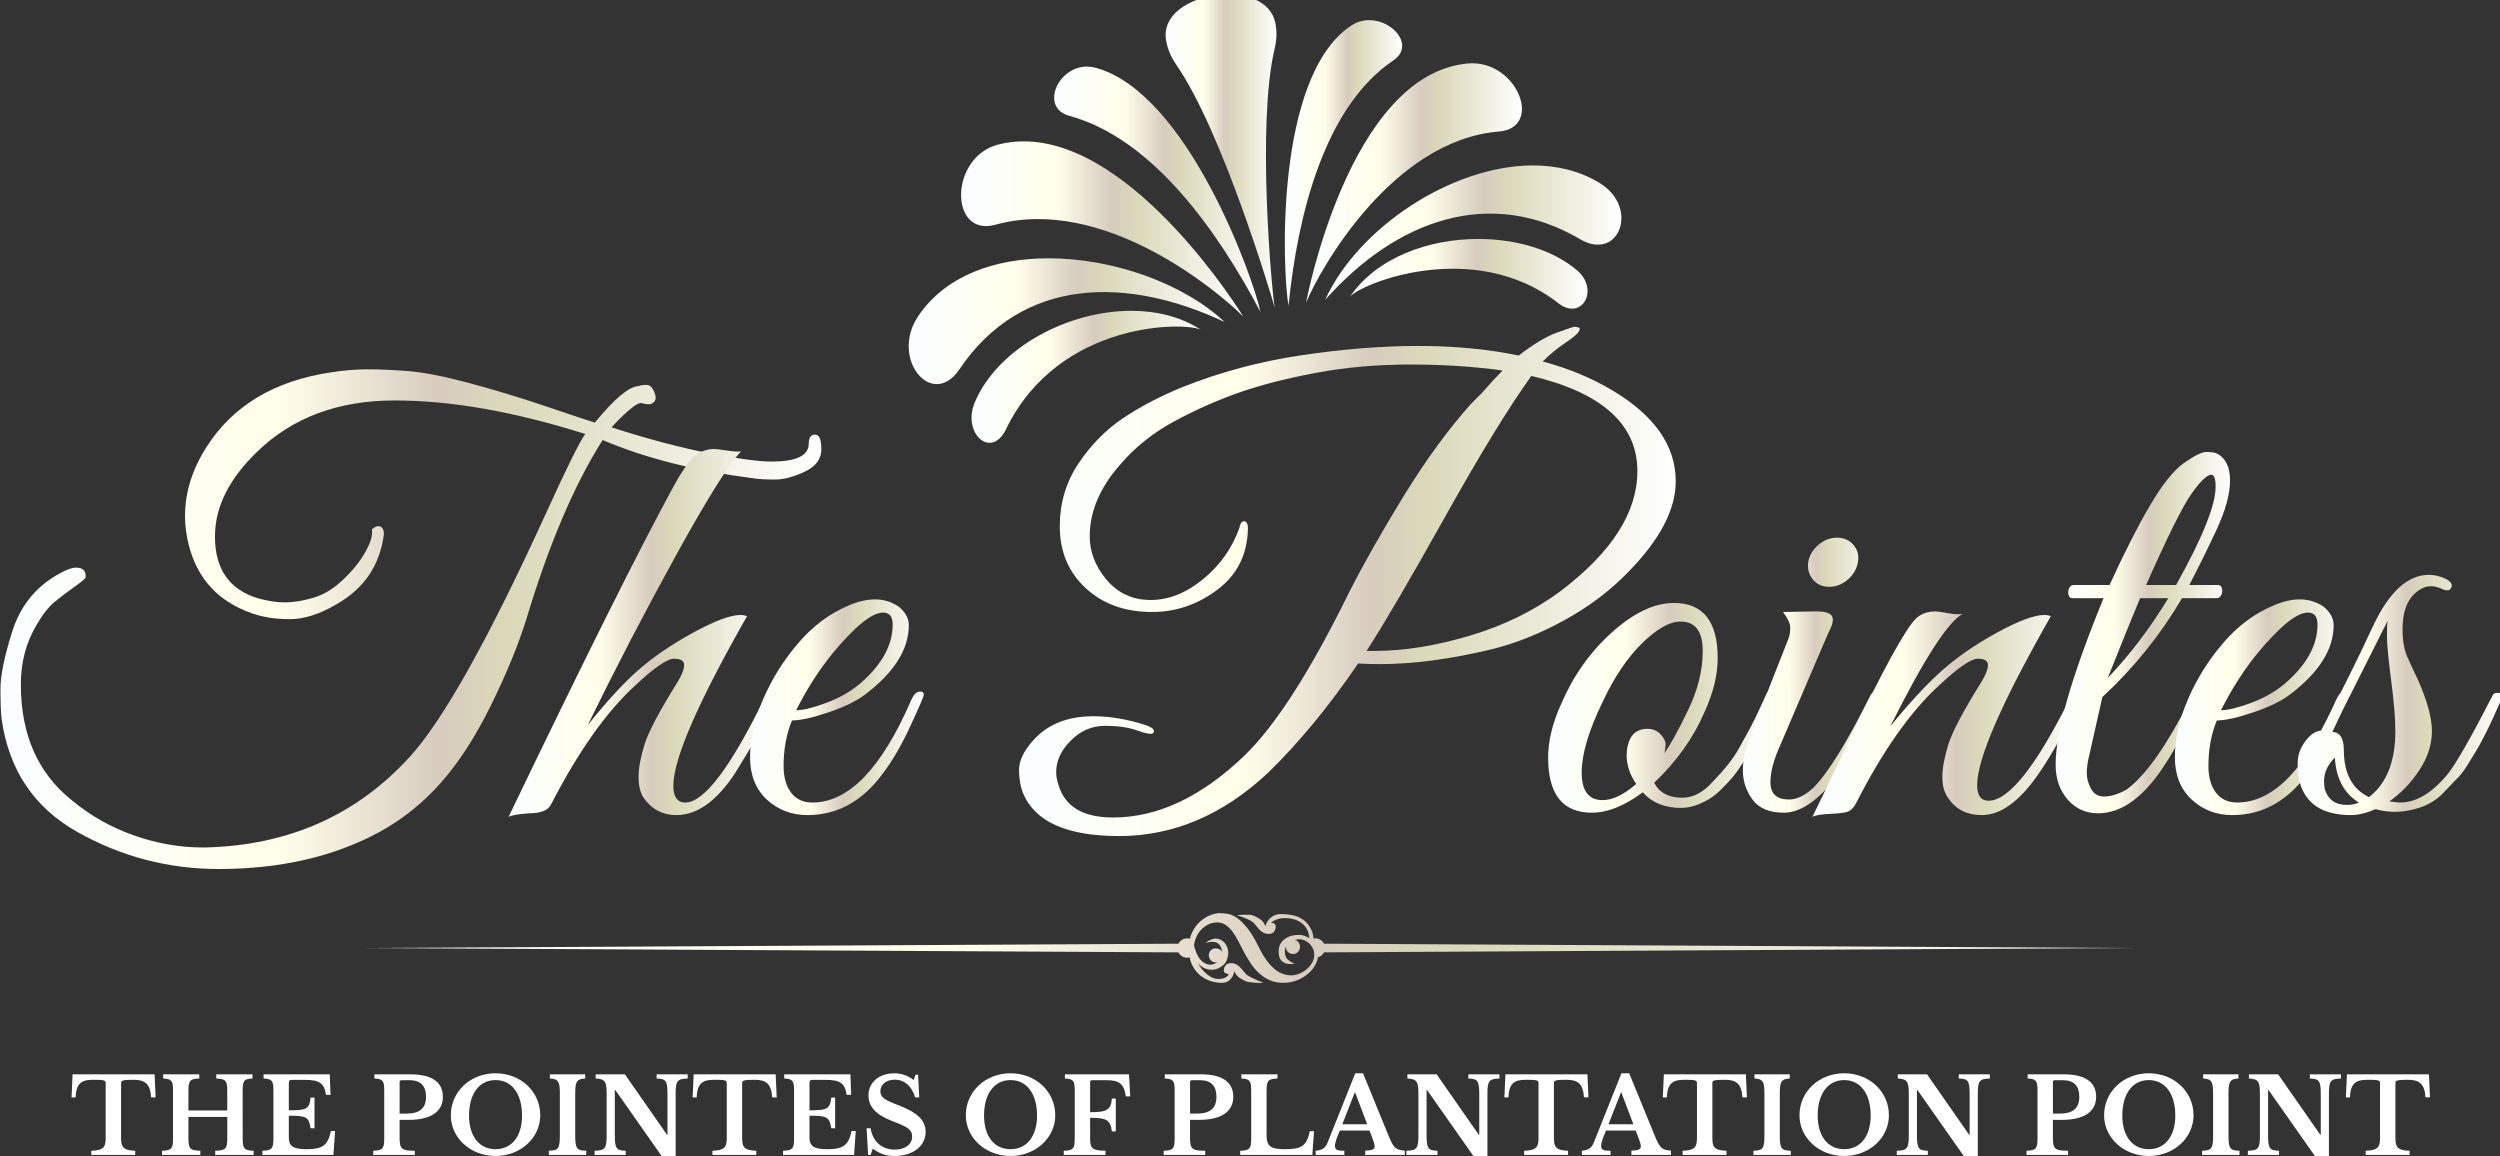
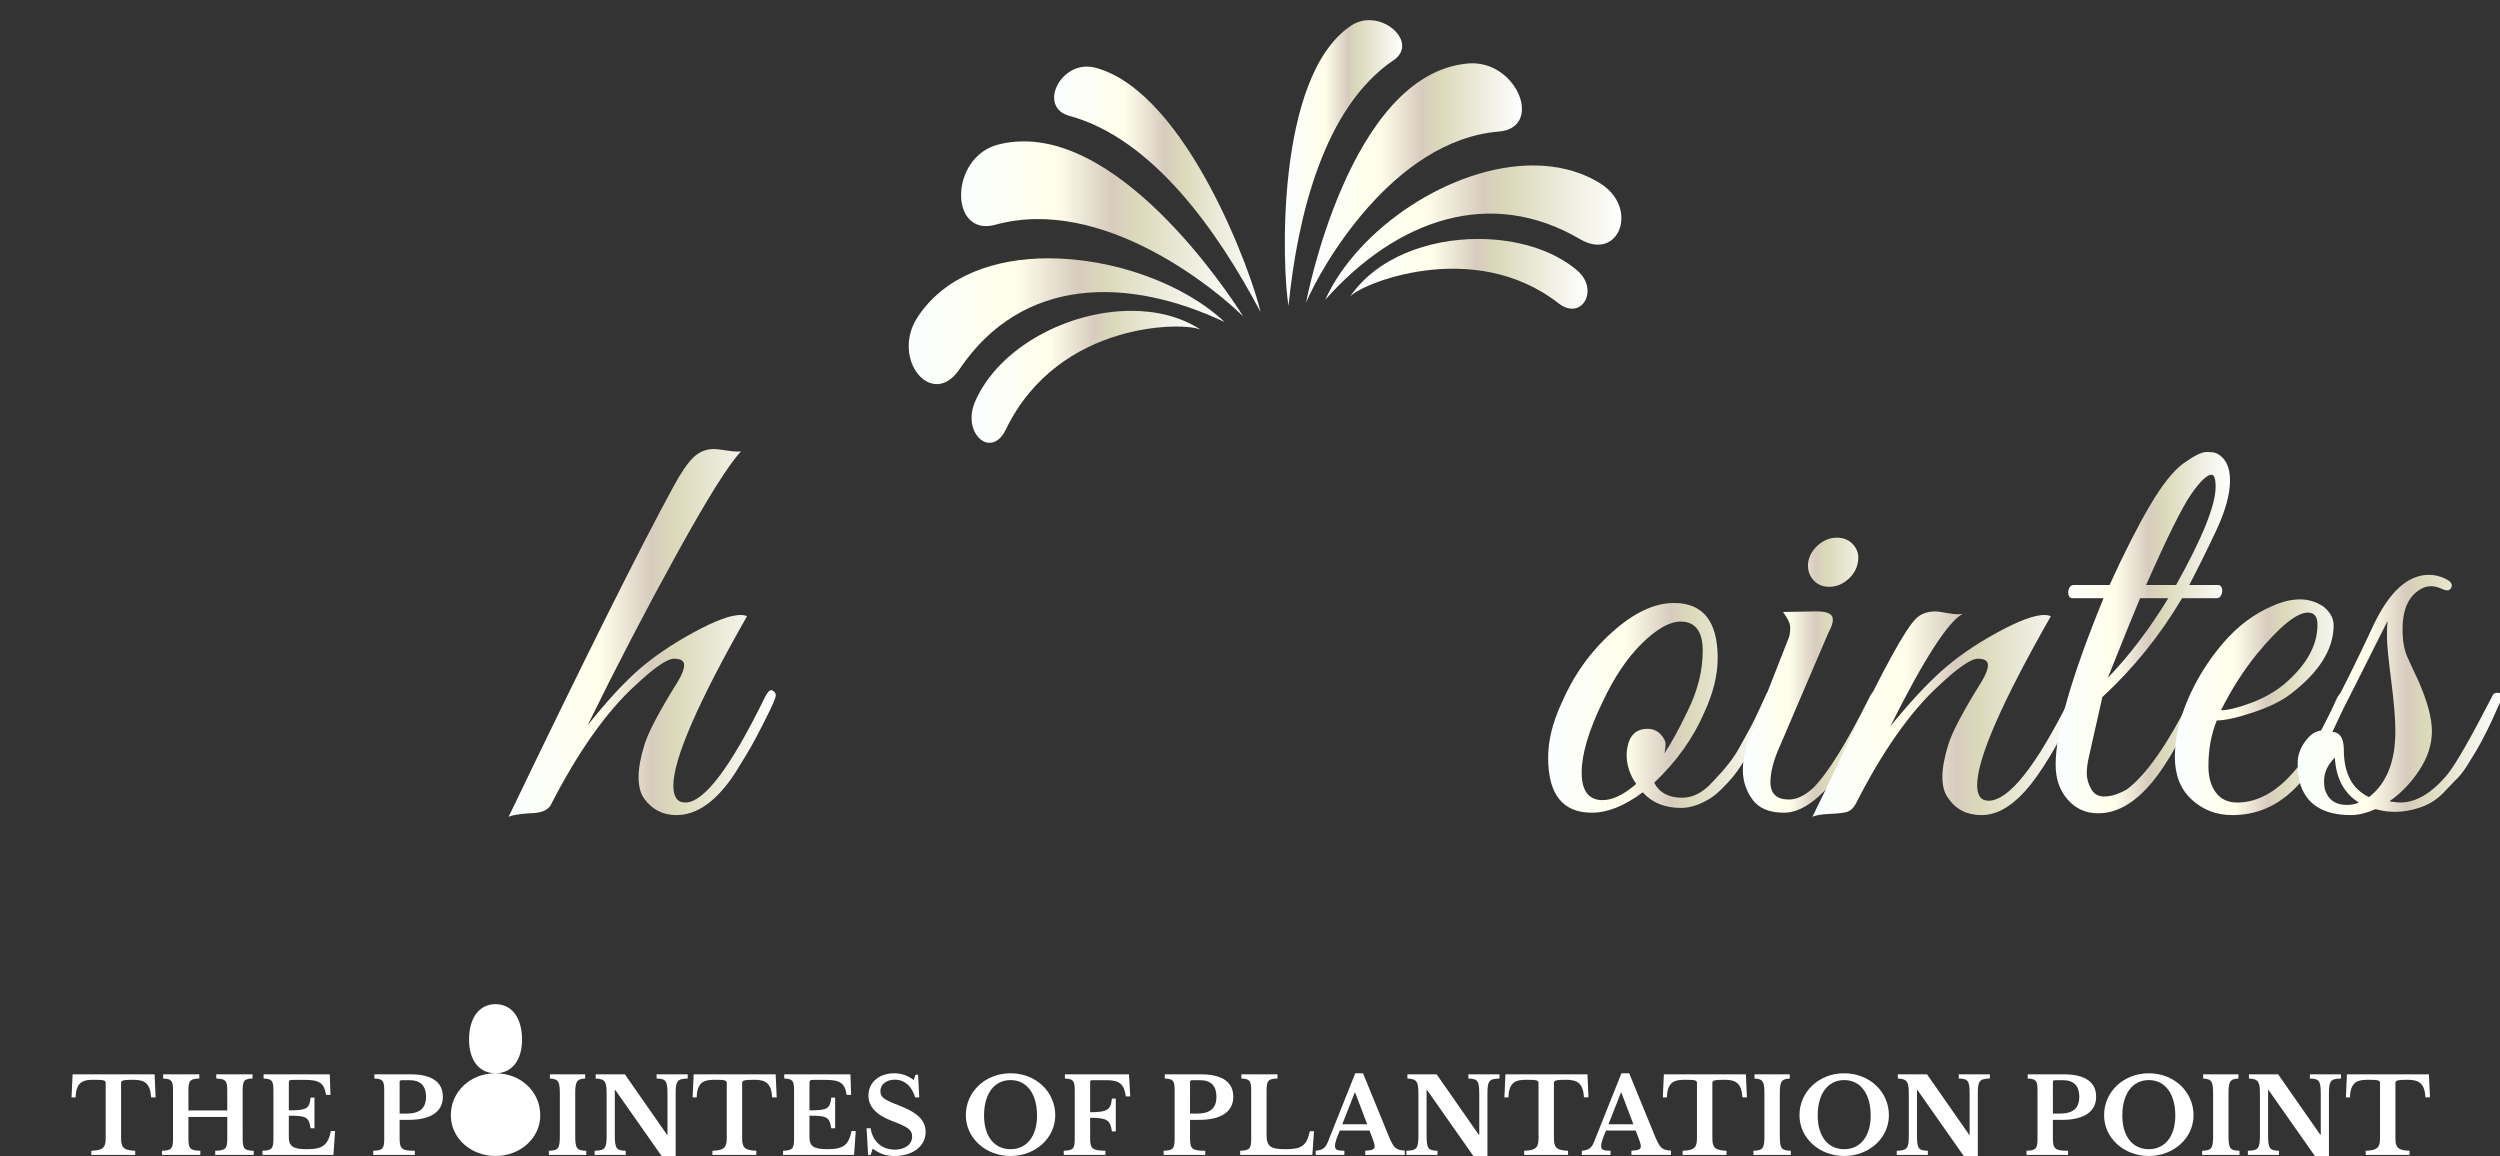
<svg xmlns="http://www.w3.org/2000/svg" xmlns:ns1="http://www.inkscape.org/namespaces/inkscape" width="72.347mm" height="33.453mm" viewBox="0 0 72.347 33.453" id="svg8093" ns1:export-filename="bitmap.png" ns1:export-xdpi="96" ns1:export-ydpi="96">
  <rect x="0" y="0" width="72.347" height="33.453" fill="#333333" stroke="none" />
  <defs id="defs8090">
    <clipPath clipPathUnits="userSpaceOnUse" id="clipPath2131">
      <path d="m 146.488,733.549 c 6.848,-1.858 12.194,-9.504 15.666,-16.077 v 0 c -0.586,2.802 -5.99,17.983 -13.518,20.022 v 0 c -0.244,0.066 -0.481,0.097 -0.71,0.097 v 0 c -2.413,0 -3.868,-3.383 -1.438,-4.042" id="path2129" />
    </clipPath>
    <linearGradient x1="0" y1="0" x2="1" y2="0" gradientUnits="userSpaceOnUse" gradientTransform="matrix(16.916,0,0,-16.916,145.238,727.531)" spreadMethod="pad" id="linearGradient2151">
      <stop style="stop-opacity:1;stop-color:#fbfeff" offset="0" id="stop2135" />
      <stop style="stop-opacity:1;stop-color:#fbfeff" offset="0.021" id="stop2137" />
      <stop style="stop-opacity:1;stop-color:#fffeeb" offset="0.31" id="stop2139" />
      <stop style="stop-opacity:1;stop-color:#fffeeb" offset="0.342" id="stop2141" />
      <stop style="stop-opacity:1;stop-color:#d7ccbe" offset="0.534" id="stop2143" />
      <stop style="stop-opacity:1;stop-color:#d7ccbe" offset="0.536" id="stop2145" />
      <stop style="stop-opacity:1;stop-color:#dbd9ba" offset="0.621" id="stop2147" />
      <stop style="stop-opacity:1;stop-color:#ffffff" offset="1" id="stop2149" />
    </linearGradient>
    <clipPath clipPathUnits="userSpaceOnUse" id="clipPath2161">
      <path d="m 140.701,731.212 c -4.082,-1.01 -4.067,-7.634 -0.288,-6.589 v 0 c 8.787,2.429 18.133,-5.336 20.326,-7.522 v 0 c 0,0 -8.789,14.358 -17.993,14.358 v 0 c -0.681,0 -1.363,-0.078 -2.045,-0.247" id="path2159" />
    </clipPath>
    <linearGradient x1="0" y1="0" x2="1" y2="0" gradientUnits="userSpaceOnUse" gradientTransform="matrix(23.131,0,0,-23.131,137.608,724.28)" spreadMethod="pad" id="linearGradient2181">
      <stop style="stop-opacity:1;stop-color:#fbfeff" offset="0" id="stop2165" />
      <stop style="stop-opacity:1;stop-color:#fbfeff" offset="0.021" id="stop2167" />
      <stop style="stop-opacity:1;stop-color:#fffeeb" offset="0.31" id="stop2169" />
      <stop style="stop-opacity:1;stop-color:#fffeeb" offset="0.342" id="stop2171" />
      <stop style="stop-opacity:1;stop-color:#d7ccbe" offset="0.534" id="stop2173" />
      <stop style="stop-opacity:1;stop-color:#d7ccbe" offset="0.536" id="stop2175" />
      <stop style="stop-opacity:1;stop-color:#dbd9ba" offset="0.621" id="stop2177" />
      <stop style="stop-opacity:1;stop-color:#ffffff" offset="1" id="stop2179" />
    </linearGradient>
    <clipPath clipPathUnits="userSpaceOnUse" id="clipPath2191">
      <path d="m 134.067,717.089 c -2.288,-3.442 1.159,-7.65 3.408,-4.312 v 0 c 5.162,7.662 13.847,7.596 21.736,3.872 v 0 c -3.312,3.128 -9.078,5.223 -14.427,5.224 v 0 c -4.374,0 -8.468,-1.401 -10.717,-4.784 m 25.144,-0.44 c 0.013,0.021 0.026,0.042 0.025,0.042 v 0 c 0,0 -0.007,-0.011 -0.025,-0.042 m -0.005,-0.008 c 0.001,0.002 0.003,0.005 0.005,0.008 v 0 c -0.002,-0.003 -0.004,-0.005 -0.005,-0.008 m -0.011,-0.018 c 0.003,0.005 0.007,0.011 0.011,0.018 v 0 c -0.005,-0.007 -0.008,-0.013 -0.011,-0.018 m 0,-0.001 c 0,0 0,0.001 0,0.001 v 0 c 0,0 0,-0.001 0,-0.001 m -0.002,-0.002 c 10e-4,0 10e-4,10e-4 0.002,0.002 v 0 c -0.001,-10e-4 -0.001,-0.002 -0.002,-0.002 m -0.002,-0.004 c 0.001,10e-4 0.001,0.002 0.002,0.004 v 0 c -0.001,-0.002 -0.001,-0.003 -0.002,-0.004 m -0.002,-0.002 c 0.001,0 0.001,10e-4 0.002,0.002 v 0 c -0.001,-10e-4 -0.001,-0.002 -0.002,-0.002 m 0,-10e-4 c 0,0 0,0 0,10e-4 v 0 c 0,-10e-4 0,-10e-4 0,-10e-4 m -0.002,-0.004 c 0,10e-4 10e-4,0.002 0.002,0.004 v 0 c -0.001,-0.002 -0.002,-0.003 -0.002,-0.004 m 0,0 c -0.001,-0.002 -0.001,-0.002 0,0" id="path2189" />
    </clipPath>
    <linearGradient x1="0" y1="0" x2="1" y2="0" gradientUnits="userSpaceOnUse" gradientTransform="matrix(25.923,0,0,-25.923,133.314,716.715)" spreadMethod="pad" id="linearGradient2211">
      <stop style="stop-opacity:1;stop-color:#fbfeff" offset="0" id="stop2195" />
      <stop style="stop-opacity:1;stop-color:#fbfeff" offset="0.021" id="stop2197" />
      <stop style="stop-opacity:1;stop-color:#fffeeb" offset="0.31" id="stop2199" />
      <stop style="stop-opacity:1;stop-color:#fffeeb" offset="0.342" id="stop2201" />
      <stop style="stop-opacity:1;stop-color:#d7ccbe" offset="0.534" id="stop2203" />
      <stop style="stop-opacity:1;stop-color:#d7ccbe" offset="0.536" id="stop2205" />
      <stop style="stop-opacity:1;stop-color:#dbd9ba" offset="0.621" id="stop2207" />
      <stop style="stop-opacity:1;stop-color:#ffffff" offset="1" id="stop2209" />
    </linearGradient>
    <clipPath clipPathUnits="userSpaceOnUse" id="clipPath2221">
      <path d="m 138.755,710.124 c -1.123,-2.583 1.319,-4.776 2.527,-2.278 v 0 c 4.354,9.009 14.891,8.82 16,8.151 v 0 c -1.623,1.08 -3.625,1.569 -5.716,1.57 v 0 c -5.161,0 -10.871,-2.981 -12.811,-7.443" id="path2219" />
    </clipPath>
    <linearGradient x1="0" y1="0" x2="1" y2="0" gradientUnits="userSpaceOnUse" gradientTransform="matrix(18.815,0,0,-18.815,138.467,712.157)" spreadMethod="pad" id="linearGradient2241">
      <stop style="stop-opacity:1;stop-color:#fbfeff" offset="0" id="stop2225" />
      <stop style="stop-opacity:1;stop-color:#fbfeff" offset="0.021" id="stop2227" />
      <stop style="stop-opacity:1;stop-color:#fffeeb" offset="0.31" id="stop2229" />
      <stop style="stop-opacity:1;stop-color:#fffeeb" offset="0.342" id="stop2231" />
      <stop style="stop-opacity:1;stop-color:#d7ccbe" offset="0.534" id="stop2233" />
      <stop style="stop-opacity:1;stop-color:#d7ccbe" offset="0.536" id="stop2235" />
      <stop style="stop-opacity:1;stop-color:#dbd9ba" offset="0.621" id="stop2237" />
      <stop style="stop-opacity:1;stop-color:#ffffff" offset="1" id="stop2239" />
    </linearGradient>
    <clipPath clipPathUnits="userSpaceOnUse" id="clipPath2251">
      <path d="m 169.59,740.95 c -6.298,-4.186 -5.642,-20.173 -5.138,-22.971 v 0 c 0.744,7.447 2.94,16.3 8.595,20.121 v 0 c 1.755,1.186 -0.002,3.297 -1.979,3.297 v 0 c -0.497,0 -1.006,-0.133 -1.478,-0.447" id="path2249" />
    </clipPath>
    <linearGradient x1="0" y1="0" x2="1" y2="0" gradientUnits="userSpaceOnUse" gradientTransform="matrix(9.619,0,0,-9.619,164.149,729.688)" spreadMethod="pad" id="linearGradient2271">
      <stop style="stop-opacity:1;stop-color:#fbfeff" offset="0" id="stop2255" />
      <stop style="stop-opacity:1;stop-color:#fbfeff" offset="0.021" id="stop2257" />
      <stop style="stop-opacity:1;stop-color:#fffeeb" offset="0.31" id="stop2259" />
      <stop style="stop-opacity:1;stop-color:#fffeeb" offset="0.342" id="stop2261" />
      <stop style="stop-opacity:1;stop-color:#d7ccbe" offset="0.534" id="stop2263" />
      <stop style="stop-opacity:1;stop-color:#d7ccbe" offset="0.536" id="stop2265" />
      <stop style="stop-opacity:1;stop-color:#dbd9ba" offset="0.621" id="stop2267" />
      <stop style="stop-opacity:1;stop-color:#ffffff" offset="1" id="stop2269" />
    </linearGradient>
    <clipPath clipPathUnits="userSpaceOnUse" id="clipPath2281">
      <path d="M 179.146,737.843 C 169.377,736.966 165.89,718.24 165.89,718.24 v 0 c 1.205,2.89 7.121,13.306 15.795,14.023 v 0 c 3.614,0.299 1.621,5.596 -2.17,5.597 v 0 c -0.121,0 -0.244,-0.005 -0.369,-0.017" id="path2279" />
    </clipPath>
    <linearGradient x1="0" y1="0" x2="1" y2="0" gradientUnits="userSpaceOnUse" gradientTransform="matrix(17.697,0,0,-17.697,165.89,728.05)" spreadMethod="pad" id="linearGradient2301">
      <stop style="stop-opacity:1;stop-color:#fbfeff" offset="0" id="stop2285" />
      <stop style="stop-opacity:1;stop-color:#fbfeff" offset="0.021" id="stop2287" />
      <stop style="stop-opacity:1;stop-color:#fffeeb" offset="0.31" id="stop2289" />
      <stop style="stop-opacity:1;stop-color:#fffeeb" offset="0.342" id="stop2291" />
      <stop style="stop-opacity:1;stop-color:#d7ccbe" offset="0.534" id="stop2293" />
      <stop style="stop-opacity:1;stop-color:#d7ccbe" offset="0.536" id="stop2295" />
      <stop style="stop-opacity:1;stop-color:#dbd9ba" offset="0.621" id="stop2297" />
      <stop style="stop-opacity:1;stop-color:#ffffff" offset="1" id="stop2299" />
    </linearGradient>
    <clipPath clipPathUnits="userSpaceOnUse" id="clipPath2311">
      <path d="m 167.461,718.474 c 5.883,6.619 13.568,9.271 20.891,4.966 v 0 c 3.191,-1.875 4.901,2.585 1.612,4.601 v 0 c -1.632,1 -3.506,1.444 -5.467,1.444 v 0 c -6.678,10e-4 -14.375,-5.147 -17.036,-11.011 m 0,0 c -0.019,0.014 -0.038,0.027 -0.039,0.027 v 0 c 0,0 0.011,-0.007 0.039,-0.027 m 0,0 c 0,0 0,0 0,0 m 0,0 c 0.033,-0.023 0.067,-0.045 0,0" id="path2309" />
    </clipPath>
    <linearGradient x1="0" y1="0" x2="1" y2="0" gradientUnits="userSpaceOnUse" gradientTransform="matrix(24.319,0,0,-24.319,167.422,723.967)" spreadMethod="pad" id="linearGradient2331">
      <stop style="stop-opacity:1;stop-color:#fbfeff" offset="0" id="stop2315" />
      <stop style="stop-opacity:1;stop-color:#fbfeff" offset="0.021" id="stop2317" />
      <stop style="stop-opacity:1;stop-color:#fffeeb" offset="0.31" id="stop2319" />
      <stop style="stop-opacity:1;stop-color:#fffeeb" offset="0.342" id="stop2321" />
      <stop style="stop-opacity:1;stop-color:#d7ccbe" offset="0.534" id="stop2323" />
      <stop style="stop-opacity:1;stop-color:#d7ccbe" offset="0.536" id="stop2325" />
      <stop style="stop-opacity:1;stop-color:#dbd9ba" offset="0.621" id="stop2327" />
      <stop style="stop-opacity:1;stop-color:#ffffff" offset="1" id="stop2329" />
    </linearGradient>
    <clipPath clipPathUnits="userSpaceOnUse" id="clipPath2341">
      <path d="m 169.476,718.701 c 0.773,1.049 10.129,4.921 17.108,-0.517 v 0 c 1.899,-1.48 3.393,1.109 1.52,2.703 v 0 c -1.99,1.696 -5.005,2.571 -8.098,2.571 v 0 c -4.109,0 -8.358,-1.544 -10.53,-4.757" id="path2339" />
    </clipPath>
    <linearGradient x1="0" y1="0" x2="1" y2="0" gradientUnits="userSpaceOnUse" gradientTransform="matrix(19.489,0,0,-19.489,169.476,720.601)" spreadMethod="pad" id="linearGradient2361">
      <stop style="stop-opacity:1;stop-color:#fbfeff" offset="0" id="stop2345" />
      <stop style="stop-opacity:1;stop-color:#fbfeff" offset="0.021" id="stop2347" />
      <stop style="stop-opacity:1;stop-color:#fffeeb" offset="0.31" id="stop2349" />
      <stop style="stop-opacity:1;stop-color:#fffeeb" offset="0.342" id="stop2351" />
      <stop style="stop-opacity:1;stop-color:#d7ccbe" offset="0.534" id="stop2353" />
      <stop style="stop-opacity:1;stop-color:#d7ccbe" offset="0.536" id="stop2355" />
      <stop style="stop-opacity:1;stop-color:#dbd9ba" offset="0.621" id="stop2357" />
      <stop style="stop-opacity:1;stop-color:#ffffff" offset="1" id="stop2359" />
    </linearGradient>
    <clipPath clipPathUnits="userSpaceOnUse" id="clipPath2371">
      <path d="m 163.345,717.749 c 0,0 -0.009,0.031 -0.022,0.074 v 0 c 0.009,-0.042 0.016,-0.072 0.022,-0.074" id="path2369" />
    </clipPath>
    <linearGradient x1="0" y1="0" x2="1" y2="0" gradientUnits="userSpaceOnUse" gradientTransform="matrix(0.021,0,0,-0.021,163.323,717.786)" spreadMethod="pad" id="linearGradient2391">
      <stop style="stop-opacity:1;stop-color:#fbfeff" offset="0" id="stop2375" />
      <stop style="stop-opacity:1;stop-color:#fbfeff" offset="0.021" id="stop2377" />
      <stop style="stop-opacity:1;stop-color:#fffeeb" offset="0.31" id="stop2379" />
      <stop style="stop-opacity:1;stop-color:#fffeeb" offset="0.342" id="stop2381" />
      <stop style="stop-opacity:1;stop-color:#d7ccbe" offset="0.534" id="stop2383" />
      <stop style="stop-opacity:1;stop-color:#d7ccbe" offset="0.536" id="stop2385" />
      <stop style="stop-opacity:1;stop-color:#dbd9ba" offset="0.621" id="stop2387" />
      <stop style="stop-opacity:1;stop-color:#ffffff" offset="1" id="stop2389" />
    </linearGradient>
    <clipPath clipPathUnits="userSpaceOnUse" id="clipPath2401">
-       <path d="m 154.402,739.823 c 0.096,-0.678 0.37,-1.392 0.878,-2.128 v 0 c 3.757,-5.45 7.742,-18.819 8.043,-19.872 v 0 c -0.221,1.084 -1.499,14.965 -0.014,21.211 v 0 c 0.199,0.834 0.194,1.572 0.039,2.225 v 0 c -0.37,1.562 -2.056,2.255 -3.867,2.255 v 0 c -2.575,0 -5.406,-1.399 -5.079,-3.691" id="path2399" />
-     </clipPath>
+       </clipPath>
    <linearGradient x1="0" y1="0" x2="1" y2="0" gradientUnits="userSpaceOnUse" gradientTransform="matrix(9.085,0,0,-9.085,154.376,730.668)" spreadMethod="pad" id="linearGradient2421">
      <stop style="stop-opacity:1;stop-color:#fbfeff" offset="0" id="stop2405" />
      <stop style="stop-opacity:1;stop-color:#fbfeff" offset="0.021" id="stop2407" />
      <stop style="stop-opacity:1;stop-color:#fffeeb" offset="0.31" id="stop2409" />
      <stop style="stop-opacity:1;stop-color:#fffeeb" offset="0.342" id="stop2411" />
      <stop style="stop-opacity:1;stop-color:#d7ccbe" offset="0.534" id="stop2413" />
      <stop style="stop-opacity:1;stop-color:#d7ccbe" offset="0.536" id="stop2415" />
      <stop style="stop-opacity:1;stop-color:#dbd9ba" offset="0.621" id="stop2417" />
      <stop style="stop-opacity:1;stop-color:#ffffff" offset="1" id="stop2419" />
    </linearGradient>
    <clipPath clipPathUnits="userSpaceOnUse" id="clipPath2431">
-       <path d="m 158.06,668.031 c -0.285,-0.104 -0.559,-0.272 -0.823,-0.501 v 0 c -0.264,-0.229 -0.491,-0.528 -0.68,-0.896 v 0 c -0.086,-0.167 -0.148,-0.35 -0.195,-0.548 v 0 c -0.073,0.021 -0.148,0.036 -0.227,0.036 v 0 c -0.31,0 -0.576,-0.18 -0.707,-0.438 v 0 l -66.548,-0.355 66.548,-0.356 c 0.131,-0.258 0.397,-0.438 0.707,-0.438 v 0 c 0.071,0 0.139,0.012 0.205,0.03 v 0 c 0.043,-0.217 0.108,-0.415 0.194,-0.594 v 0 c 0.175,-0.359 0.396,-0.649 0.665,-0.874 v 0 c 0.27,-0.225 0.561,-0.384 0.875,-0.478 v 0 c 0.314,-0.096 0.611,-0.142 0.89,-0.142 v 0 c 0.24,0 0.429,0.052 0.568,0.156 v 0 c 0.14,0.105 0.244,0.217 0.314,0.337 v 0 c 0.079,0.14 0.13,0.299 0.15,0.478 v 0 c 0.1,-0.249 0.249,-0.439 0.449,-0.567 v 0 c 0.199,-0.13 0.389,-0.23 0.568,-0.299 v 0 c 0.09,-0.031 0.211,-0.053 0.366,-0.069 v 0 c 0.155,-0.014 0.307,-0.027 0.456,-0.036 v 0 c 0.179,-0.01 0.368,-0.01 0.568,0 v 0 c -0.179,0.069 -0.354,0.139 -0.523,0.208 v 0 c -0.139,0.061 -0.281,0.128 -0.426,0.202 v 0 c -0.144,0.075 -0.261,0.138 -0.351,0.188 v 0 c -0.09,0.059 -0.178,0.144 -0.262,0.254 v 0 c -0.085,0.11 -0.178,0.221 -0.277,0.335 v 0 c -0.099,0.116 -0.216,0.216 -0.351,0.3 v 0 c -0.135,0.085 -0.292,0.127 -0.471,0.127 v 0 c -0.2,0 -0.349,-0.062 -0.448,-0.186 v 0 c -0.101,-0.125 -0.151,-0.262 -0.151,-0.412 v 0 c 0,-0.08 0.02,-0.136 0.061,-0.171 v 0 c 0.039,-0.036 0.084,-0.063 0.134,-0.083 v 0 c 0.06,-0.02 0.129,-0.034 0.21,-0.044 v 0 c -0.02,-0.07 -0.065,-0.135 -0.136,-0.195 v 0 c -0.059,-0.05 -0.144,-0.097 -0.253,-0.143 v 0 c -0.11,-0.044 -0.26,-0.066 -0.449,-0.066 v 0 c -0.319,0 -0.63,0.126 -0.935,0.38 v 0 c -0.304,0.255 -0.555,0.562 -0.755,0.92 v 0 c 0.179,-0.209 0.399,-0.364 0.658,-0.463 v 0 c 0.18,-0.06 0.359,-0.085 0.538,-0.075 v 0 c 0.18,0.01 0.35,0.052 0.509,0.127 v 0 c 0.159,0.075 0.299,0.17 0.418,0.284 v 0 c 0.12,0.115 0.205,0.247 0.255,0.396 v 0 c 0.15,0.419 0.147,0.79 -0.008,1.114 v 0 c -0.154,0.324 -0.396,0.526 -0.725,0.606 v 0 c -0.14,0.03 -0.269,0.028 -0.388,-0.008 v 0 c -0.12,-0.034 -0.23,-0.077 -0.33,-0.126 v 0 c -0.11,-0.06 -0.214,-0.135 -0.314,-0.225 v 0 c 0.09,0.04 0.19,0.07 0.3,0.09 v 0 c 0.089,0.02 0.184,0.03 0.283,0.03 v 0 c 0.1,0 0.205,-0.02 0.315,-0.06 v 0 c 0.139,-0.05 0.249,-0.147 0.329,-0.292 v 0 c 0.079,-0.144 0.124,-0.301 0.134,-0.471 v 0 c -0.11,0.19 -0.279,0.284 -0.509,0.284 v 0 c -0.159,0 -0.293,-0.054 -0.403,-0.164 v 0 c -0.109,-0.109 -0.164,-0.244 -0.164,-0.403 v 0 c 0,-0.161 0.055,-0.297 0.164,-0.412 v 0 c 0.11,-0.114 0.244,-0.172 0.403,-0.172 v 0 c 0.02,0 0.043,0.002 0.068,0.008 v 0 c 0.025,0.005 0.048,0.007 0.067,0.007 v 0 c -0.109,-0.079 -0.239,-0.139 -0.388,-0.179 v 0 c -0.15,-0.04 -0.314,-0.031 -0.494,0.029 v 0 c -0.289,0.11 -0.516,0.312 -0.68,0.606 v 0 c -0.165,0.294 -0.282,0.6 -0.352,0.92 v 0 c 0.031,0.249 0.097,0.489 0.203,0.717 v 0 c 0.104,0.23 0.241,0.429 0.41,0.599 v 0 c 0.169,0.169 0.362,0.307 0.576,0.411 v 0 c 0.214,0.104 0.451,0.157 0.71,0.157 v 0 c 0.269,0 0.506,-0.072 0.71,-0.217 v 0 c 0.205,-0.144 0.392,-0.331 0.561,-0.561 v 0 c 0.17,-0.23 0.329,-0.493 0.479,-0.792 v 0 c 0.149,-0.299 0.308,-0.608 0.479,-0.927 v 0 c 0.169,-0.309 0.353,-0.61 0.552,-0.905 v 0 c 0.199,-0.294 0.427,-0.556 0.681,-0.785 v 0 c 0.254,-0.23 0.54,-0.413 0.859,-0.554 v 0 c 0.32,-0.139 0.683,-0.208 1.092,-0.208 v 0 c 0.408,0 0.787,0.069 1.136,0.208 v 0 c 0.349,0.141 0.651,0.32 0.905,0.539 v 0 c 0.255,0.219 0.455,0.467 0.598,0.74 v 0 c 0.107,0.202 0.173,0.402 0.201,0.601 v 0 c 0.22,0.059 0.402,0.208 0.503,0.408 v 0 l 66.548,0.356 -66.548,0.355 c -0.13,0.258 -0.396,0.438 -0.706,0.438 v 0 c -0.051,0 -0.098,-0.006 -0.147,-0.014 v 0 c -0.036,0.34 -0.121,0.629 -0.255,0.861 v 0 c -0.173,0.304 -0.388,0.541 -0.642,0.711 v 0 c -0.255,0.169 -0.534,0.284 -0.838,0.344 v 0 c -0.303,0.059 -0.596,0.089 -0.874,0.089 v 0 c -0.29,0 -0.519,-0.049 -0.688,-0.149 v 0 c -0.17,-0.099 -0.305,-0.214 -0.404,-0.344 v 0 c -0.11,-0.14 -0.194,-0.304 -0.254,-0.493 v 0 c -0.089,0.249 -0.234,0.439 -0.433,0.568 v 0 c -0.2,0.129 -0.389,0.229 -0.569,0.298 v 0 c -0.089,0.041 -0.212,0.063 -0.366,0.068 v 0 c -0.155,0.005 -0.302,0.003 -0.441,-0.007 v 0 c -0.18,-0.01 -0.36,-0.02 -0.539,-0.03 v 0 c 0.17,-0.05 0.334,-0.105 0.494,-0.165 v 0 c 0.139,-0.049 0.279,-0.107 0.418,-0.172 v 0 c 0.14,-0.064 0.255,-0.126 0.345,-0.187 v 0 c 0.089,-0.059 0.176,-0.144 0.261,-0.254 v 0 c 0.084,-0.109 0.176,-0.222 0.277,-0.336 v 0 c 0.1,-0.114 0.216,-0.214 0.351,-0.3 v 0 c 0.135,-0.084 0.292,-0.127 0.471,-0.127 v 0 c 0.199,0 0.346,0.063 0.442,0.187 v 0 c 0.094,0.126 0.142,0.268 0.142,0.426 v 0 c 0,0.08 -0.021,0.141 -0.061,0.18 v 0 c -0.04,0.04 -0.084,0.07 -0.134,0.09 v 0 c -0.06,0.03 -0.125,0.04 -0.195,0.03 v 0 c 0.079,0.08 0.175,0.145 0.284,0.194 v 0 c 0.1,0.05 0.217,0.095 0.351,0.134 v 0 c 0.135,0.041 0.302,0.061 0.502,0.061 v 0 c 0.238,0 0.472,-0.031 0.703,-0.09 v 0 c 0.229,-0.06 0.436,-0.154 0.62,-0.285 v 0 c 0.185,-0.128 0.339,-0.298 0.463,-0.507 v 0 c 0.125,-0.21 0.197,-0.465 0.218,-0.763 v 0 c -0.29,0.179 -0.574,0.269 -0.853,0.269 v 0 c -0.159,0 -0.336,-0.02 -0.531,-0.06 v 0 c -0.194,-0.04 -0.374,-0.112 -0.537,-0.217 v 0 c -0.166,-0.104 -0.306,-0.244 -0.42,-0.418 v 0 c -0.114,-0.175 -0.172,-0.396 -0.172,-0.665 v 0 c 0,-0.34 0.068,-0.582 0.202,-0.726 v 0 c 0.135,-0.145 0.287,-0.236 0.456,-0.276 v 0 c 0.19,-0.041 0.409,-0.035 0.658,0.014 v 0 c -0.199,0.06 -0.383,0.162 -0.552,0.307 v 0 c -0.171,0.145 -0.255,0.371 -0.255,0.681 v 0 c 0,0.159 0.029,0.298 0.089,0.418 v 0 -0.045 c -0.009,-0.159 0.043,-0.296 0.157,-0.411 v 0 c 0.115,-0.114 0.257,-0.172 0.426,-0.172 v 0 c 0.16,0 0.294,0.058 0.404,0.172 v 0 c 0.11,0.115 0.165,0.252 0.165,0.411 v 0 c 0,0.14 -0.041,0.262 -0.12,0.367 v 0 c -0.079,0.104 -0.184,0.171 -0.314,0.201 v 0 c 0.08,0.021 0.156,0.035 0.225,0.045 v 0 c 0.069,0.01 0.129,0.015 0.178,0.015 v 0 c 0.091,0 0.205,-0.025 0.345,-0.074 v 0 c 0.139,-0.051 0.271,-0.128 0.396,-0.233 v 0 c 0.125,-0.104 0.231,-0.239 0.321,-0.404 v 0 c 0.09,-0.164 0.135,-0.355 0.135,-0.575 v 0 c 0,-0.219 -0.057,-0.431 -0.172,-0.635 v 0 c -0.115,-0.204 -0.264,-0.384 -0.449,-0.538 v 0 c -0.184,-0.155 -0.388,-0.278 -0.613,-0.367 v 0 c -0.224,-0.09 -0.441,-0.135 -0.649,-0.135 v 0 c -0.21,0 -0.425,0.036 -0.643,0.106 v 0 c -0.22,0.069 -0.443,0.191 -0.667,0.366 v 0 c -0.224,0.175 -0.445,0.406 -0.665,0.695 v 0 c -0.219,0.289 -0.438,0.652 -0.658,1.091 v 0 c -0.338,0.698 -0.662,1.239 -0.972,1.622 v 0 c -0.309,0.385 -0.597,0.666 -0.867,0.845 v 0 c -0.269,0.179 -0.523,0.288 -0.762,0.322 v 0 c -0.239,0.035 -0.459,0.053 -0.658,0.053 v 0 c -0.2,0 -0.442,-0.053 -0.725,-0.158" id="path2429" />
-     </clipPath>
+       </clipPath>
    <linearGradient x1="0" y1="0" x2="1" y2="0" gradientUnits="userSpaceOnUse" gradientTransform="matrix(145.03,0,0,-145.03,88.88,665.329)" spreadMethod="pad" id="linearGradient2451">
      <stop style="stop-opacity:1;stop-color:#fbfeff" offset="0" id="stop2435" />
      <stop style="stop-opacity:1;stop-color:#fbfeff" offset="0.021" id="stop2437" />
      <stop style="stop-opacity:1;stop-color:#fffeeb" offset="0.31" id="stop2439" />
      <stop style="stop-opacity:1;stop-color:#fffeeb" offset="0.342" id="stop2441" />
      <stop style="stop-opacity:1;stop-color:#d7ccbe" offset="0.534" id="stop2443" />
      <stop style="stop-opacity:1;stop-color:#d7ccbe" offset="0.536" id="stop2445" />
      <stop style="stop-opacity:1;stop-color:#dbd9ba" offset="0.621" id="stop2447" />
      <stop style="stop-opacity:1;stop-color:#ffffff" offset="1" id="stop2449" />
    </linearGradient>
    <clipPath clipPathUnits="userSpaceOnUse" id="clipPath2465">
-       <path d="m 85.972,712.527 c -4.619,-0.687 -8.009,-2.702 -10.169,-6.042 v 0 c -1.212,-1.867 -1.817,-3.782 -1.817,-5.747 v 0 c 0,-0.818 0.115,-1.653 0.343,-2.505 v 0 c 0.719,-2.686 2.424,-4.503 5.109,-5.453 v 0 c 0.917,-0.327 1.964,-0.49 3.144,-0.49 v 0 c 1.178,0 2.456,0.408 3.831,1.227 v 0 c 2.26,1.278 3.553,3.193 3.88,5.748 v 0 c 0,0.327 -0.098,0.531 -0.295,0.614 v 0 c -0.196,0.081 -0.425,0.007 -0.686,-0.223 v 0 -0.097 c 0.065,-0.392 -0.108,-0.966 -0.517,-1.72 v 0 c -0.41,-0.753 -1.014,-1.514 -1.817,-2.283 v 0 c -0.802,-0.77 -1.637,-1.277 -2.505,-1.523 v 0 c -0.868,-0.246 -1.638,-0.369 -2.309,-0.369 v 0 c -0.672,0 -1.417,0.115 -2.234,0.345 v 0 c -2.327,0.719 -3.489,2.407 -3.489,5.06 v 0 c 0,2.422 1.162,4.747 3.489,6.974 v 0 c 2.881,2.783 6.63,4.176 11.248,4.176 v 0 c 4.616,0 9.824,-0.917 15.62,-2.751 v 0 c -0.459,-0.622 -1.507,-2.736 -3.143,-6.337 v 0 c -4.782,-10.48 -8.548,-17.21 -11.299,-20.189 v 0 c -4.355,-4.748 -9.921,-7.204 -16.7,-7.368 v 0 h -0.247 c -1.865,0 -3.732,0.327 -5.599,0.983 v 0 c -1.867,0.655 -3.554,1.605 -5.059,2.849 v 0 c -2.817,2.226 -4.224,5.403 -4.224,9.529 v 0 c 0,1.801 0.425,3.422 1.276,4.863 v 0 c 0.491,0.851 0.982,1.481 1.474,1.89 v 0 c 0.492,0.411 1.006,0.803 1.547,1.18 v 0 c 0.54,0.377 0.877,0.646 1.007,0.811 v 0 c 0.066,0.556 -0.196,0.835 -0.786,0.835 v 0 c -0.361,0 -0.9,-0.214 -1.621,-0.639 v 0 c -1.768,-1.049 -2.971,-2.587 -3.61,-4.618 v 0 c -0.639,-2.03 -0.958,-3.594 -0.958,-4.69 v 0 c 0,-1.098 0.032,-1.925 0.098,-2.481 v 0 c 0.59,-4.159 2.653,-7.237 6.189,-9.234 v 0 c 3.603,-2.031 7.467,-3.045 11.594,-3.045 v 0 c 5.075,0 9.479,1.014 13.212,3.045 v 0 c 1.899,1.048 3.577,2.398 5.035,4.052 v 0 c 1.457,1.653 2.816,3.757 4.077,6.311 v 0 c 1.26,2.554 2.236,4.929 2.924,7.124 v 0 c 1.834,6.091 3.913,10.969 6.237,14.637 v 0 c 3.439,-1.473 7.566,-2.521 12.378,-3.144 v 0 c 0.46,-0.065 1.039,-0.098 1.745,-0.098 v 0 c 0.703,0 1.514,0.213 2.431,0.639 v 0 c 0.916,0.425 1.376,1.04 1.376,1.842 v 0 c 0,0.803 -0.172,1.204 -0.517,1.204 v 0 c -0.343,0 -0.514,-0.247 -0.514,-0.737 v 0 c 0,-0.983 -1.016,-1.474 -3.047,-1.474 v 0 c -1.014,0 -2.685,0.221 -5.01,0.664 v 0 c -2.326,0.441 -5.027,1.154 -8.105,2.136 v 0 c 0.295,0.359 0.745,0.81 1.35,1.351 v 0 c 0.607,0.539 1.008,0.744 1.205,0.614 v 0 c 0.261,-0.067 0.474,-0.083 0.639,-0.05 v 0 c 0.392,0.131 0.506,0.426 0.343,0.885 v 0 c -0.164,0.458 -0.386,0.687 -0.663,0.687 v 0 c -0.278,0 -0.5,-0.032 -0.663,-0.098 v 0 c -0.787,-0.032 -1.981,-1.032 -3.586,-2.995 v 0 c -0.426,0.128 -1.728,0.563 -3.905,1.3 v 0 c -2.178,0.737 -4.307,1.383 -6.385,1.941 v 0 c -2.081,0.557 -3.752,0.884 -5.012,0.982 v 0 c -1.261,0.099 -2.366,0.148 -3.315,0.148 v 0 c -0.95,0 -1.948,-0.082 -2.995,-0.246" id="path2463" />
-     </clipPath>
+       </clipPath>
    <linearGradient x1="0" y1="0" x2="1" y2="0" gradientUnits="userSpaceOnUse" gradientTransform="matrix(67.295,0,0,-67.295,58.856,692.29)" spreadMethod="pad" id="linearGradient2487">
      <stop style="stop-opacity:1;stop-color:#fbfeff" offset="0" id="stop2471" />
      <stop style="stop-opacity:1;stop-color:#fbfeff" offset="0.021" id="stop2473" />
      <stop style="stop-opacity:1;stop-color:#fffeeb" offset="0.31" id="stop2475" />
      <stop style="stop-opacity:1;stop-color:#fffeeb" offset="0.342" id="stop2477" />
      <stop style="stop-opacity:1;stop-color:#d7ccbe" offset="0.534" id="stop2479" />
      <stop style="stop-opacity:1;stop-color:#d7ccbe" offset="0.536" id="stop2481" />
      <stop style="stop-opacity:1;stop-color:#dbd9ba" offset="0.621" id="stop2483" />
      <stop style="stop-opacity:1;stop-color:#ffffff" offset="1" id="stop2485" />
    </linearGradient>
    <clipPath clipPathUnits="userSpaceOnUse" id="clipPath2497">
      <path d="m 115.665,705.551 c -0.476,-0.459 -1.025,-1.26 -1.646,-2.407 v 0 c -2.784,-5.109 -7.286,-14.129 -13.508,-27.064 v 0 c 0.229,0.131 0.786,0.229 1.67,0.294 v 0 c 0.982,0 1.587,0.245 1.818,0.737 v 0 c 2.225,4.322 4.518,7.565 6.877,9.726 v 0 c 1.571,1.473 2.635,2.21 3.193,2.21 v 0 c 0.555,0 0.834,-0.171 0.834,-0.516 v 0 c 0,-0.343 -0.181,-0.81 -0.541,-1.399 v 0 c -1.473,-2.358 -2.374,-4.061 -2.701,-5.108 v 0 c -0.328,-1.05 -0.491,-1.942 -0.491,-2.679 v 0 c 0,-0.735 0.146,-1.317 0.442,-1.743 v 0 c 0.654,-0.917 1.538,-1.375 2.653,-1.375 v 0 c 1.703,0 3.307,1.145 4.814,3.439 v 0 c 0.719,1.145 1.268,2.071 1.645,2.774 v 0 c 0.376,0.705 0.753,1.441 1.13,2.212 v 0 c 0.376,0.767 0.565,1.235 0.565,1.398 v 0 c 0,0.164 -0.091,0.296 -0.271,0.394 v 0 c -0.18,0.098 -0.385,-0.082 -0.615,-0.54 v 0 c -2.815,-5.765 -4.994,-8.646 -6.532,-8.646 v 0 c -0.655,0 -0.982,0.458 -0.982,1.376 v 0 c 0,2.194 2.014,6.828 6.042,13.901 v 0 c -0.165,0.065 -0.345,0.098 -0.541,0.098 v 0 c -0.819,0 -2.111,-0.484 -3.88,-1.449 v 0 c -1.769,-0.967 -3.266,-1.989 -4.495,-3.07 v 0 c -1.228,-1.08 -2.611,-2.587 -4.151,-4.52 v 0 c 2.325,4.749 4.757,9.423 7.295,14.025 v 0 c 2.538,4.601 4.298,7.41 5.281,8.424 v 0 c -0.263,-0.033 -0.656,-0.008 -1.179,0.074 v 0 c -0.524,0.081 -0.868,0.122 -1.031,0.122 v 0 c -0.657,0 -1.221,-0.229 -1.695,-0.688" id="path2495" />
    </clipPath>
    <linearGradient x1="0" y1="0" x2="1" y2="0" gradientUnits="userSpaceOnUse" gradientTransform="matrix(21.908,0,0,-21.908,100.511,691.16)" spreadMethod="pad" id="linearGradient2519">
      <stop style="stop-opacity:1;stop-color:#fbfeff" offset="0" id="stop2503" />
      <stop style="stop-opacity:1;stop-color:#fbfeff" offset="0.021" id="stop2505" />
      <stop style="stop-opacity:1;stop-color:#fffeeb" offset="0.31" id="stop2507" />
      <stop style="stop-opacity:1;stop-color:#fffeeb" offset="0.342" id="stop2509" />
      <stop style="stop-opacity:1;stop-color:#d7ccbe" offset="0.534" id="stop2511" />
      <stop style="stop-opacity:1;stop-color:#d7ccbe" offset="0.536" id="stop2513" />
      <stop style="stop-opacity:1;stop-color:#dbd9ba" offset="0.621" id="stop2515" />
      <stop style="stop-opacity:1;stop-color:#ffffff" offset="1" id="stop2517" />
    </linearGradient>
    <clipPath clipPathUnits="userSpaceOnUse" id="clipPath2529">
      <path d="m 128.41,693.419 c -1.572,-0.656 -2.963,-1.694 -4.175,-3.12 v 0 c -1.211,-1.423 -2.169,-2.964 -2.873,-4.616 v 0 c -0.704,-1.654 -1.055,-3.218 -1.055,-4.692 v 0 c 0,-1.473 0.457,-2.636 1.374,-3.487 v 0 c 0.916,-0.852 2.031,-1.277 3.34,-1.277 v 0 c 2.456,0 4.52,1.145 6.19,3.439 v 0 c 0.752,0.981 1.498,2.266 2.235,3.854 v 0 c 0.737,1.589 1.106,2.448 1.106,2.58 v 0 c 0,0.13 -0.067,0.212 -0.198,0.246 v 0 c -0.327,0.065 -0.606,-0.165 -0.835,-0.688 v 0 c -2.423,-5.6 -5.125,-8.4 -8.104,-8.4 v 0 c -0.753,0 -1.336,0.27 -1.744,0.811 v 0 c -0.41,0.541 -0.614,1.268 -0.614,2.186 v 0 c 0,1.374 0.229,2.618 0.688,3.733 v 0 c 0.687,0 1.686,0.221 2.995,0.664 v 0 c 1.311,0.441 2.325,0.939 3.046,1.496 v 0 c 2.358,1.801 3.536,3.686 3.536,5.65 v 0 c 0,0.557 -0.277,1.063 -0.834,1.523 v 0 c -0.59,0.392 -1.228,0.59 -1.916,0.59 v 0 c -0.688,0 -1.409,-0.165 -2.162,-0.492 m -1.374,-3.979 c 1.866,2.259 3.257,3.389 4.175,3.389 v 0 c 0.523,0 0.787,-0.327 0.787,-0.982 v 0 c 0,-1.703 -0.902,-3.325 -2.703,-4.864 v 0 c -0.787,-0.655 -1.712,-1.178 -2.776,-1.57 v 0 c -1.063,-0.394 -1.874,-0.59 -2.431,-0.59 v 0 c 0.851,1.702 1.834,3.242 2.948,4.617" id="path2527" />
    </clipPath>
    <linearGradient x1="0" y1="0" x2="1" y2="0" gradientUnits="userSpaceOnUse" gradientTransform="matrix(14.245,0,0,-14.245,120.306,685.069)" spreadMethod="pad" id="linearGradient2551">
      <stop style="stop-opacity:1;stop-color:#fbfeff" offset="0" id="stop2535" />
      <stop style="stop-opacity:1;stop-color:#fbfeff" offset="0.021" id="stop2537" />
      <stop style="stop-opacity:1;stop-color:#fffeeb" offset="0.31" id="stop2539" />
      <stop style="stop-opacity:1;stop-color:#fffeeb" offset="0.342" id="stop2541" />
      <stop style="stop-opacity:1;stop-color:#d7ccbe" offset="0.534" id="stop2543" />
      <stop style="stop-opacity:1;stop-color:#d7ccbe" offset="0.536" id="stop2545" />
      <stop style="stop-opacity:1;stop-color:#dbd9ba" offset="0.621" id="stop2547" />
      <stop style="stop-opacity:1;stop-color:#ffffff" offset="1" id="stop2549" />
    </linearGradient>
    <clipPath clipPathUnits="userSpaceOnUse" id="clipPath2561">
-       <path d="m 186.421,715.768 c -0.885,-0.327 -1.916,-0.949 -3.095,-1.866 v 0 c -2.522,0.523 -5.265,0.786 -8.227,0.786 v 0 c -2.965,0 -6.156,-0.253 -9.579,-0.761 v 0 c -3.422,-0.509 -6.689,-1.384 -9.8,-2.628 v 0 c -1.834,-0.754 -3.454,-1.605 -4.862,-2.554 v 0 c -1.409,-0.95 -2.621,-2.186 -3.636,-3.708 v 0 c -1.015,-1.523 -1.523,-3.234 -1.523,-5.134 v 0 c 0,-2.064 0.704,-3.75 2.113,-5.059 v 0 c 1.407,-1.31 3.224,-1.966 5.452,-1.966 v 0 c 1.965,0 3.758,0.614 5.38,1.844 v 0 c 1.621,1.226 2.446,2.905 2.48,5.033 v 0 c 0,0.229 -0.049,0.394 -0.148,0.492 v 0 c -0.098,0.098 -0.205,0.106 -0.319,0.024 v 0 c -0.114,-0.082 -0.188,-0.238 -0.221,-0.466 v 0 c -0.59,-1.67 -1.58,-3.078 -2.972,-4.224 v 0 c -1.392,-1.147 -2.832,-1.72 -4.323,-1.72 v 0 c -1.49,0 -2.71,0.573 -3.659,1.72 v 0 c -0.884,1.08 -1.327,2.242 -1.327,3.488 v 0 c 0,2.029 0.819,3.977 2.456,5.845 v 0 c 1.246,1.473 2.777,2.693 4.594,3.659 v 0 c 1.817,0.966 3.61,1.752 5.378,2.358 v 0 c 1.769,0.604 3.848,1.129 6.238,1.572 v 0 c 2.391,0.442 4.929,0.662 7.614,0.662 v 0 c 2.685,0 5.207,-0.163 7.565,-0.49 v 0 c -0.459,-0.459 -1.032,-1.082 -1.719,-1.867 v 0 c -0.361,-0.361 -0.655,-0.656 -0.885,-0.885 v 0 c -1.866,-2.095 -3.701,-4.608 -5.501,-7.539 v 0 c -1.802,-2.932 -3.308,-5.592 -4.519,-7.983 v 0 c -3.143,-6.385 -5.977,-10.807 -8.498,-13.261 v 0 c -3.536,-3.408 -7.139,-5.11 -10.806,-5.11 v 0 c -2.456,0 -3.946,0.885 -4.471,2.653 v 0 c -0.13,0.36 -0.196,0.72 -0.196,1.081 v 0 c 0,0.916 0.4,1.776 1.204,2.578 v 0 c 0.801,0.803 1.734,1.203 2.8,1.203 v 0 c 1.064,0 1.956,-0.131 2.677,-0.392 v 0 c 0.719,-0.263 1.145,-0.328 1.278,-0.196 v 0 c 0.162,0.228 -0.035,0.441 -0.591,0.637 v 0 c -1.506,0.492 -2.947,0.737 -4.322,0.737 v 0 c -2.129,0 -3.783,-0.671 -4.961,-2.013 v 0 c -0.754,-0.852 -1.13,-1.646 -1.13,-2.383 v 0 c 0,-0.737 0.115,-1.384 0.343,-1.94 v 0 c 0.983,-2.325 3.602,-3.487 7.86,-3.487 v 0 c 4.453,0 8.53,1.735 12.232,5.206 v 0 c 2.52,2.456 4.976,5.436 7.366,8.94 v 0 c 0.591,-0.033 1.18,-0.05 1.769,-0.05 v 0 c 2.752,0 5.829,0.411 9.235,1.23 v 0 c 1.965,0.489 3.954,1.292 5.967,2.406 v 0 c 2.016,1.114 3.76,2.439 5.232,3.978 v 0 c 2.554,2.62 3.832,5.076 3.832,7.369 v 0 c 0,2.914 -1.736,5.403 -5.206,7.467 v 0 c -1.704,1.014 -3.604,1.801 -5.699,2.358 v 0 c 0.59,0.589 1.204,1.096 1.841,1.522 v 0 c 0.639,0.426 1.016,0.744 1.132,0.958 v 0 c 0.114,0.213 0.073,0.319 -0.123,0.319 v 0 c -0.034,0.033 -0.108,0.049 -0.222,0.049 v 0 c -0.114,0 -0.613,-0.164 -1.498,-0.492 m -9.185,-15.178 c 2.913,5.208 5.288,9.088 7.122,11.642 v 0 c 5.797,-1.374 8.694,-3.978 8.694,-7.81 v 0 c 0,-3.373 -2.095,-6.648 -6.287,-9.825 v 0 c -2.161,-1.604 -4.643,-2.824 -7.442,-3.659 v 0 c -2.8,-0.835 -5.396,-1.252 -7.786,-1.252 v 0 h -0.687 c 1.342,2.063 3.471,5.697 6.386,10.904" id="path2559" />
-     </clipPath>
+       </clipPath>
    <linearGradient x1="0" y1="0" x2="1" y2="0" gradientUnits="userSpaceOnUse" gradientTransform="matrix(53.836,0,0,-53.836,142.36,695.384)" spreadMethod="pad" id="linearGradient2583">
      <stop style="stop-opacity:1;stop-color:#fbfeff" offset="0" id="stop2567" />
      <stop style="stop-opacity:1;stop-color:#fbfeff" offset="0.021" id="stop2569" />
      <stop style="stop-opacity:1;stop-color:#fffeeb" offset="0.31" id="stop2571" />
      <stop style="stop-opacity:1;stop-color:#fffeeb" offset="0.342" id="stop2573" />
      <stop style="stop-opacity:1;stop-color:#d7ccbe" offset="0.534" id="stop2575" />
      <stop style="stop-opacity:1;stop-color:#d7ccbe" offset="0.536" id="stop2577" />
      <stop style="stop-opacity:1;stop-color:#dbd9ba" offset="0.621" id="stop2579" />
      <stop style="stop-opacity:1;stop-color:#ffffff" offset="1" id="stop2581" />
    </linearGradient>
    <clipPath clipPathUnits="userSpaceOnUse" id="clipPath2593">
      <path d="m 190.965,691.208 c -1.786,-1.605 -3.168,-3.553 -4.151,-5.845 v 0 c -0.72,-1.571 -1.08,-3.045 -1.08,-4.421 v 0 c 0,-3.013 1.194,-4.519 3.586,-4.519 v 0 c 1.276,0 2.668,0.556 4.175,1.67 v 0 c 0.753,-0.851 1.801,-1.278 3.144,-1.278 v 0 c 0.719,0 1.489,0.247 2.308,0.737 v 0 c 0.326,0.198 0.671,0.476 1.031,0.836 v 0 c 0.361,0.36 0.663,0.687 0.91,0.982 v 0 c 0.245,0.296 0.523,0.688 0.835,1.179 v 0 c 0.311,0.491 0.556,0.884 0.736,1.178 v 0 c 0.18,0.297 0.393,0.697 0.639,1.205 v 0 c 0.244,0.507 0.418,0.86 0.516,1.056 v 0 c 0.097,0.197 0.245,0.523 0.441,0.982 v 0 l 0.295,0.688 c 0.066,0.131 0.099,0.246 0.099,0.344 v 0 c 0,0.261 -0.165,0.376 -0.492,0.344 v 0 c -0.164,0 -0.278,-0.074 -0.343,-0.222 v 0 c -0.067,-0.147 -0.255,-0.557 -0.566,-1.228 v 0 c -0.311,-0.671 -0.565,-1.188 -0.761,-1.547 v 0 c -0.197,-0.361 -0.508,-0.925 -0.934,-1.694 v 0 c -0.425,-0.771 -1.128,-1.663 -2.111,-2.678 v 0 c -0.786,-0.884 -1.621,-1.326 -2.505,-1.326 v 0 c -1.115,0 -1.884,0.41 -2.309,1.228 v 0 c 1.833,1.736 3.209,3.668 4.126,5.797 v 0 c 0.719,1.572 1.08,3.045 1.08,4.421 v 0 c 0,3.011 -1.196,4.519 -3.585,4.519 v 0 c -1.605,0 -3.3,-0.803 -5.084,-2.408 m -2.481,-11.494 c 0,1.506 0.573,3.439 1.719,5.797 v 0 c 0.95,2.03 2.031,3.634 3.243,4.812 v 0 c 1.21,1.18 2.258,1.769 3.143,1.769 v 0 c 1.212,0 1.818,-0.802 1.818,-2.406 v 0 c 0,-1.605 -0.41,-3.242 -1.229,-4.912 v 0 c -0.721,-1.507 -1.36,-2.67 -1.915,-3.488 v 0 c 0.066,0.262 0.098,0.515 0.098,0.762 v 0 c 0,0.246 -0.14,0.515 -0.416,0.811 v 0 c -0.28,0.294 -0.633,0.441 -1.058,0.441 v 0 c -1.08,0 -1.653,-0.704 -1.719,-2.112 v 0 c 0,-0.853 0.261,-1.655 0.786,-2.407 v 0 c -1.015,-0.884 -1.932,-1.327 -2.751,-1.327 v 0 c -1.146,0 -1.719,0.754 -1.719,2.26" id="path2591" />
    </clipPath>
    <linearGradient x1="0" y1="0" x2="1" y2="0" gradientUnits="userSpaceOnUse" gradientTransform="matrix(18.715,0,0,-18.715,185.734,685.019)" spreadMethod="pad" id="linearGradient2615">
      <stop style="stop-opacity:1;stop-color:#fbfeff" offset="0" id="stop2599" />
      <stop style="stop-opacity:1;stop-color:#fbfeff" offset="0.021" id="stop2601" />
      <stop style="stop-opacity:1;stop-color:#fffeeb" offset="0.31" id="stop2603" />
      <stop style="stop-opacity:1;stop-color:#fffeeb" offset="0.342" id="stop2605" />
      <stop style="stop-opacity:1;stop-color:#d7ccbe" offset="0.534" id="stop2607" />
      <stop style="stop-opacity:1;stop-color:#d7ccbe" offset="0.536" id="stop2609" />
      <stop style="stop-opacity:1;stop-color:#dbd9ba" offset="0.621" id="stop2611" />
      <stop style="stop-opacity:1;stop-color:#ffffff" offset="1" id="stop2613" />
    </linearGradient>
    <clipPath clipPathUnits="userSpaceOnUse" id="clipPath2625">
      <path d="m 207.887,698.38 c -0.459,-0.393 -0.736,-0.867 -0.835,-1.424 v 0 c -0.066,-0.558 0.066,-1.032 0.393,-1.424 v 0 c 0.328,-0.394 0.769,-0.59 1.326,-0.59 v 0 c 0.557,0 1.064,0.196 1.523,0.59 v 0 c 0.46,0.392 0.737,0.866 0.835,1.424 v 0 c 0.098,0.557 -0.024,1.031 -0.367,1.424 v 0 c -0.345,0.393 -0.795,0.591 -1.352,0.591 v 0 c -0.557,0 -1.064,-0.198 -1.523,-0.591 m -2.898,-5.502 c 0.393,-0.523 0.591,-0.949 0.591,-1.277 v 0 c 0,-0.327 -0.034,-0.589 -0.098,-0.785 v 0 l -3.145,-8.007 c -0.427,-1.048 -0.639,-2.014 -0.639,-2.899 v 0 c 0,-0.883 0.262,-1.686 0.787,-2.406 v 0 c 0.523,-0.721 1.382,-1.081 2.578,-1.081 v 0 c 1.195,0 2.464,0.77 3.808,2.309 v 0 c 0.491,0.556 1.038,1.35 1.644,2.383 v 0 c 0.606,1.031 1.015,1.775 1.229,2.234 v 0 c 0.212,0.459 0.449,0.974 0.713,1.547 v 0 c 0.261,0.573 0.392,0.934 0.392,1.081 v 0 c 0,0.147 -0.033,0.253 -0.098,0.32 v 0 c -0.23,0.196 -0.46,0.049 -0.689,-0.443 v 0 c -1.866,-3.732 -3.405,-6.206 -4.617,-7.418 v 0 c -0.687,-0.622 -1.342,-0.932 -1.963,-0.932 v 0 c -1.016,0 -1.524,0.473 -1.524,1.424 v 0 c 0,0.852 0.278,1.883 0.835,3.096 v 0 l 3.93,9.184 c 0.326,0.59 0.425,1.023 0.295,1.302 v 0 c -0.133,0.279 -0.573,0.417 -1.327,0.417 v 0 z" id="path2623" />
    </clipPath>
    <linearGradient x1="0" y1="0" x2="1" y2="0" gradientUnits="userSpaceOnUse" gradientTransform="matrix(11.15,0,0,-11.15,201.698,687.697)" spreadMethod="pad" id="linearGradient2647">
      <stop style="stop-opacity:1;stop-color:#fbfeff" offset="0" id="stop2631" />
      <stop style="stop-opacity:1;stop-color:#fbfeff" offset="0.021" id="stop2633" />
      <stop style="stop-opacity:1;stop-color:#fffeeb" offset="0.31" id="stop2635" />
      <stop style="stop-opacity:1;stop-color:#fffeeb" offset="0.342" id="stop2637" />
      <stop style="stop-opacity:1;stop-color:#d7ccbe" offset="0.534" id="stop2639" />
      <stop style="stop-opacity:1;stop-color:#d7ccbe" offset="0.536" id="stop2641" />
      <stop style="stop-opacity:1;stop-color:#dbd9ba" offset="0.621" id="stop2643" />
      <stop style="stop-opacity:1;stop-color:#ffffff" offset="1" id="stop2645" />
    </linearGradient>
    <clipPath clipPathUnits="userSpaceOnUse" id="clipPath2657">
      <path d="m 215.894,692.339 c -0.853,-0.82 -2.653,-4.094 -5.405,-9.825 v 0 c -1.538,-3.243 -2.569,-5.386 -3.094,-6.434 v 0 c 0.23,0.131 0.705,0.212 1.424,0.245 v 0 c 0.721,0.033 1.204,0.09 1.45,0.172 v 0 c 0.245,0.082 0.467,0.286 0.663,0.614 v 0 c 2.193,4.322 4.47,7.565 6.827,9.726 v 0 c 1.573,1.473 2.637,2.21 3.194,2.21 v 0 c 0.556,0 0.835,-0.171 0.835,-0.516 v 0 c 0,-0.343 -0.181,-0.81 -0.541,-1.399 v 0 c -1.474,-2.358 -2.374,-4.061 -2.701,-5.108 v 0 c -0.328,-1.05 -0.492,-1.942 -0.492,-2.679 v 0 c 0,-0.735 0.164,-1.317 0.492,-1.743 v 0 c 0.621,-0.917 1.529,-1.375 2.725,-1.375 v 0 c 1.195,0 2.392,0.663 3.586,1.989 v 0 c 1.196,1.327 2.66,3.741 4.397,7.246 v 0 c 0.13,0.229 0.197,0.425 0.197,0.588 v 0 c 0,0.164 -0.099,0.296 -0.296,0.394 v 0 c -0.196,0.098 -0.392,-0.082 -0.588,-0.54 v 0 c -2.817,-5.667 -5.06,-8.498 -6.73,-8.498 v 0 c -0.622,0 -0.933,0.425 -0.933,1.277 v 0 c 0,2.161 2.013,6.779 6.042,13.852 v 0 c -0.165,0.065 -0.345,0.098 -0.541,0.098 v 0 c -0.819,0 -2.111,-0.484 -3.88,-1.449 v 0 c -1.769,-0.967 -3.284,-2.014 -4.545,-3.143 v 0 c -1.26,-1.131 -2.66,-2.646 -4.199,-4.545 v 0 c 2.751,5.503 4.732,8.58 5.943,9.235 v 0 c -0.262,-0.066 -0.663,-0.049 -1.203,0.049 v 0 c -0.541,0.098 -0.877,0.147 -1.006,0.147 v 0 c -0.689,0 -1.23,-0.196 -1.621,-0.588" id="path2655" />
    </clipPath>
    <linearGradient x1="0" y1="0" x2="1" y2="0" gradientUnits="userSpaceOnUse" gradientTransform="matrix(22.055,0,0,-22.055,207.395,684.504)" spreadMethod="pad" id="linearGradient2679">
      <stop style="stop-opacity:1;stop-color:#fbfeff" offset="0" id="stop2663" />
      <stop style="stop-opacity:1;stop-color:#fbfeff" offset="0.021" id="stop2665" />
      <stop style="stop-opacity:1;stop-color:#fffeeb" offset="0.31" id="stop2667" />
      <stop style="stop-opacity:1;stop-color:#fffeeb" offset="0.342" id="stop2669" />
      <stop style="stop-opacity:1;stop-color:#d7ccbe" offset="0.534" id="stop2671" />
      <stop style="stop-opacity:1;stop-color:#d7ccbe" offset="0.536" id="stop2673" />
      <stop style="stop-opacity:1;stop-color:#dbd9ba" offset="0.621" id="stop2675" />
      <stop style="stop-opacity:1;stop-color:#ffffff" offset="1" id="stop2677" />
    </linearGradient>
    <clipPath clipPathUnits="userSpaceOnUse" id="clipPath2689">
      <path d="m 237.85,705.085 c -0.851,-0.606 -1.784,-1.777 -2.799,-3.512 v 0 c -1.015,-1.737 -2.113,-3.897 -3.291,-6.484 v 0 h -2.947 c -0.164,0 -0.287,-0.09 -0.369,-0.269 v 0 c -0.082,-0.182 -0.098,-0.362 -0.049,-0.541 v 0 c 0.049,-0.18 0.155,-0.27 0.318,-0.27 v 0 h 2.555 c -2.619,-6.387 -3.929,-10.938 -3.929,-13.656 v 0 c 0,-1.146 0.327,-2.096 0.982,-2.849 v 0 c 0.656,-0.754 1.49,-1.13 2.506,-1.13 v 0 c 1.997,0 3.88,1.425 5.649,4.273 v 0 c 0.621,0.95 1.472,2.555 2.554,4.815 v 0 c 0.13,0.327 0.179,0.564 0.148,0.711 v 0 c -0.034,0.148 -0.141,0.189 -0.321,0.124 v 0 c -0.18,-0.067 -0.335,-0.247 -0.466,-0.541 v 0 c -1.9,-3.767 -3.634,-6.238 -5.206,-7.418 v 0 c -0.688,-0.391 -1.311,-0.588 -1.866,-0.588 v 0 c -0.492,0 -0.853,0.213 -1.082,0.638 v 0 c -0.229,0.424 -0.344,0.843 -0.344,1.253 v 0 c 0,0.409 0.05,0.826 0.148,1.252 v 0 l 1.129,5.011 c 2.555,2.357 4.733,5.058 6.533,8.105 v 0 h 2.849 c 0.164,0 0.287,0.09 0.369,0.27 v 0 c 0.082,0.179 0.098,0.359 0.05,0.541 v 0 c -0.05,0.179 -0.156,0.269 -0.319,0.269 v 0 h -2.359 c 0.72,1.376 1.456,2.865 2.21,4.47 v 0 c 0.754,1.605 1.131,2.972 1.131,4.101 v 0 c 0,1.13 -0.377,1.875 -1.131,2.236 v 0 c -0.163,0.066 -0.434,0.098 -0.81,0.098 v 0 c -0.377,0 -0.991,-0.304 -1.843,-0.909 m 0.615,-2.529 c 0.737,1.048 1.284,1.572 1.646,1.572 v 0 c 0.229,0 0.343,-0.329 0.343,-0.984 v 0 c 0,-1.505 -1.08,-4.191 -3.242,-8.055 v 0 h -2.455 c 1.734,3.93 2.971,6.418 3.708,7.467 m -4.199,-8.547 h 2.308 c -1.539,-2.523 -3.193,-4.7 -4.962,-6.534 v 0 c 1.376,3.439 2.261,5.616 2.654,6.534" id="path2687" />
    </clipPath>
    <linearGradient x1="0" y1="0" x2="1" y2="0" gradientUnits="userSpaceOnUse" gradientTransform="matrix(14.294,0,0,-14.294,227.339,691.184)" spreadMethod="pad" id="linearGradient2711">
      <stop style="stop-opacity:1;stop-color:#fbfeff" offset="0" id="stop2695" />
      <stop style="stop-opacity:1;stop-color:#fbfeff" offset="0.021" id="stop2697" />
      <stop style="stop-opacity:1;stop-color:#fffeeb" offset="0.31" id="stop2699" />
      <stop style="stop-opacity:1;stop-color:#fffeeb" offset="0.342" id="stop2701" />
      <stop style="stop-opacity:1;stop-color:#d7ccbe" offset="0.534" id="stop2703" />
      <stop style="stop-opacity:1;stop-color:#d7ccbe" offset="0.536" id="stop2705" />
      <stop style="stop-opacity:1;stop-color:#dbd9ba" offset="0.621" id="stop2707" />
      <stop style="stop-opacity:1;stop-color:#ffffff" offset="1" id="stop2709" />
    </linearGradient>
    <clipPath clipPathUnits="userSpaceOnUse" id="clipPath2721">
      <path d="m 245.218,693.419 c -1.573,-0.656 -2.964,-1.694 -4.176,-3.12 v 0 c -1.211,-1.423 -2.168,-2.964 -2.872,-4.616 v 0 c -0.705,-1.654 -1.056,-3.218 -1.056,-4.692 v 0 c 0,-1.473 0.457,-2.636 1.374,-3.487 v 0 c 0.917,-0.852 2.032,-1.277 3.34,-1.277 v 0 c 2.456,0 4.521,1.145 6.19,3.439 v 0 c 0.753,0.981 1.498,2.266 2.235,3.854 v 0 c 0.737,1.589 1.106,2.448 1.106,2.58 v 0 c 0,0.13 -0.066,0.212 -0.198,0.246 v 0 c -0.326,0.065 -0.606,-0.165 -0.835,-0.688 v 0 c -2.423,-5.6 -5.125,-8.4 -8.104,-8.4 v 0 c -0.753,0 -1.335,0.27 -1.744,0.811 v 0 c -0.409,0.541 -0.614,1.268 -0.614,2.186 v 0 c 0,1.374 0.229,2.618 0.688,3.733 v 0 c 0.688,0 1.687,0.221 2.996,0.664 v 0 c 1.311,0.441 2.325,0.939 3.046,1.496 v 0 c 2.358,1.801 3.536,3.686 3.536,5.65 v 0 c 0,0.557 -0.277,1.063 -0.834,1.523 v 0 c -0.591,0.392 -1.228,0.59 -1.917,0.59 v 0 c -0.687,0 -1.408,-0.165 -2.161,-0.492 m -1.375,-3.979 c 1.867,2.259 3.257,3.389 4.175,3.389 v 0 c 0.524,0 0.787,-0.327 0.787,-0.982 v 0 c 0,-1.703 -0.902,-3.325 -2.703,-4.864 v 0 c -0.786,-0.655 -1.711,-1.178 -2.775,-1.57 v 0 c -1.064,-0.394 -1.874,-0.59 -2.432,-0.59 v 0 c 0.851,1.702 1.834,3.242 2.948,4.617" id="path2719" />
    </clipPath>
    <linearGradient x1="0" y1="0" x2="1" y2="0" gradientUnits="userSpaceOnUse" gradientTransform="matrix(14.245,0,0,-14.245,237.114,685.069)" spreadMethod="pad" id="linearGradient2743">
      <stop style="stop-opacity:1;stop-color:#fbfeff" offset="0" id="stop2727" />
      <stop style="stop-opacity:1;stop-color:#fbfeff" offset="0.021" id="stop2729" />
      <stop style="stop-opacity:1;stop-color:#fffeeb" offset="0.31" id="stop2731" />
      <stop style="stop-opacity:1;stop-color:#fffeeb" offset="0.342" id="stop2733" />
      <stop style="stop-opacity:1;stop-color:#d7ccbe" offset="0.534" id="stop2735" />
      <stop style="stop-opacity:1;stop-color:#d7ccbe" offset="0.536" id="stop2737" />
      <stop style="stop-opacity:1;stop-color:#dbd9ba" offset="0.621" id="stop2739" />
      <stop style="stop-opacity:1;stop-color:#ffffff" offset="1" id="stop2741" />
    </linearGradient>
    <clipPath clipPathUnits="userSpaceOnUse" id="clipPath2753">
      <path d="m 253.372,691.749 c -1.179,-2.554 -2.603,-5.421 -4.273,-8.596 v 0 c -0.459,-0.033 -0.893,-0.328 -1.302,-0.885 v 0 c -0.41,-0.557 -0.615,-1.138 -0.615,-1.743 v 0 c 0,-0.607 0.049,-1.122 0.149,-1.548 v 0 c 0.49,-1.835 1.897,-2.75 4.224,-2.75 v 0 c 0.589,0 1.26,0.164 2.014,0.49 v 0 c 1.145,-0.326 2.324,-0.294 3.536,0.098 v 0 c 0.753,0.23 1.407,0.623 1.964,1.18 v 0 l 1.033,1.08 c 0.327,0.295 0.654,0.705 0.983,1.23 v 0 c 0.326,0.523 0.596,0.963 0.81,1.324 v 0 c 0.212,0.36 0.466,0.836 0.761,1.426 v 0 c 0.294,0.589 0.507,1.039 0.638,1.35 v 0 c 0.131,0.311 0.271,0.622 0.419,0.934 v 0 c 0.146,0.311 0.22,0.499 0.22,0.565 v 0 c 0,0.26 -0.148,0.376 -0.442,0.344 v 0 c -0.165,0 -0.279,-0.084 -0.345,-0.246 v 0 c -1.767,-3.439 -2.995,-5.583 -3.683,-6.434 v 0 c -1.277,-1.54 -2.572,-2.31 -3.881,-2.31 v 0 c -0.164,0 -0.459,0.032 -0.884,0.098 v 0 c 0.95,0.655 1.768,1.506 2.456,2.554 v 0 c 0.688,1.048 1.032,2.114 1.032,3.194 v 0 c 0,1.081 -0.377,2.472 -1.13,4.176 v 0 c -0.328,0.687 -0.623,1.324 -0.885,1.915 v 0 c -0.262,0.589 -0.391,1.342 -0.391,2.26 v 0 c 0,1.735 0.555,2.864 1.669,3.389 v 0 c 0.197,0.098 0.426,0.147 0.687,0.147 v 0 c 0.262,0 0.574,-0.082 0.933,-0.245 v 0 c 0.361,-0.165 0.598,-0.116 0.713,0.147 v 0 c 0.115,0.262 -0.049,0.498 -0.49,0.712 v 0 c -0.443,0.213 -0.894,0.319 -1.352,0.319 v 0 c -1.735,0 -3.258,-1.392 -4.568,-4.175 m -2.407,-10.168 c 0,0.982 -0.345,1.474 -1.031,1.474 v 0 c 0.588,1.08 2.128,4.109 4.617,9.087 v 0 c -0.033,-0.23 -0.049,-0.656 -0.049,-1.278 v 0 c 0,-0.622 0.114,-1.817 0.343,-3.584 v 0 c 0.229,-1.769 0.345,-3.161 0.345,-4.176 v 0 c 0,-2.489 -0.721,-4.292 -2.162,-5.403 v 0 c -1.374,0.654 -2.063,1.947 -2.063,3.88 m -1.571,-3.193 c -0.034,0.228 -0.05,0.442 -0.05,0.639 v 0 c 0,0.687 0.294,1.326 0.884,1.915 v 0 c 0.098,-1.703 0.753,-2.931 1.965,-3.684 v 0 c -0.262,-0.13 -0.589,-0.196 -0.982,-0.196 v 0 c -0.95,0 -1.556,0.442 -1.817,1.326" id="path2751" />
    </clipPath>
    <linearGradient x1="0" y1="0" x2="1" y2="0" gradientUnits="userSpaceOnUse" gradientTransform="matrix(16.751,0,0,-16.751,247.182,686.076)" spreadMethod="pad" id="linearGradient2775">
      <stop style="stop-opacity:1;stop-color:#fbfeff" offset="0" id="stop2759" />
      <stop style="stop-opacity:1;stop-color:#fbfeff" offset="0.021" id="stop2761" />
      <stop style="stop-opacity:1;stop-color:#fffeeb" offset="0.31" id="stop2763" />
      <stop style="stop-opacity:1;stop-color:#fffeeb" offset="0.342" id="stop2765" />
      <stop style="stop-opacity:1;stop-color:#d7ccbe" offset="0.534" id="stop2767" />
      <stop style="stop-opacity:1;stop-color:#d7ccbe" offset="0.536" id="stop2769" />
      <stop style="stop-opacity:1;stop-color:#dbd9ba" offset="0.621" id="stop2771" />
      <stop style="stop-opacity:1;stop-color:#ffffff" offset="1" id="stop2773" />
    </linearGradient>
  </defs>
  <g ns1:label="Layer 1" ns1:groupmode="layer" id="layer1" transform="translate(-54.33,-87.814)">
    <g id="g2125" transform="matrix(0.353,0,0,-0.353,33.567,350.11)">
      <g id="g2127" clip-path="url(#clipPath2131)">
        <g id="g2133">
          <path d="m 146.488,733.549 c 6.848,-1.858 12.194,-9.504 15.666,-16.077 v 0 c -0.586,2.802 -5.99,17.983 -13.518,20.022 v 0 c -0.244,0.066 -0.481,0.097 -0.71,0.097 v 0 c -2.413,0 -3.868,-3.383 -1.438,-4.042" style="fill:url(#linearGradient2151);stroke:none" id="path2153" />
        </g>
      </g>
    </g>
    <g id="g2155" transform="matrix(0.353,0,0,-0.353,33.567,350.11)">
      <g id="g2157" clip-path="url(#clipPath2161)">
        <g id="g2163">
          <path d="m 140.701,731.212 c -4.082,-1.01 -4.067,-7.634 -0.288,-6.589 v 0 c 8.787,2.429 18.133,-5.336 20.326,-7.522 v 0 c 0,0 -8.789,14.358 -17.993,14.358 v 0 c -0.681,0 -1.363,-0.078 -2.045,-0.247" style="fill:url(#linearGradient2181);stroke:none" id="path2183" />
        </g>
      </g>
    </g>
    <g id="g2185" transform="matrix(0.353,0,0,-0.353,33.567,350.11)">
      <g id="g2187" clip-path="url(#clipPath2191)">
        <g id="g2193">
          <path d="m 134.067,717.089 c -2.288,-3.442 1.159,-7.65 3.408,-4.312 v 0 c 5.162,7.662 13.847,7.596 21.736,3.872 v 0 c -3.312,3.128 -9.078,5.223 -14.427,5.224 v 0 c -4.374,0 -8.468,-1.401 -10.717,-4.784 m 25.144,-0.44 c 0.013,0.021 0.026,0.042 0.025,0.042 v 0 c 0,0 -0.007,-0.011 -0.025,-0.042 m -0.005,-0.008 c 0.001,0.002 0.003,0.005 0.005,0.008 v 0 c -0.002,-0.003 -0.004,-0.005 -0.005,-0.008 m -0.011,-0.018 c 0.003,0.005 0.007,0.011 0.011,0.018 v 0 c -0.005,-0.007 -0.008,-0.013 -0.011,-0.018 m 0,-0.001 c 0,0 0,0.001 0,0.001 v 0 c 0,0 0,-0.001 0,-0.001 m -0.002,-0.002 c 10e-4,0 10e-4,10e-4 0.002,0.002 v 0 c -0.001,-10e-4 -0.001,-0.002 -0.002,-0.002 m -0.002,-0.004 c 0.001,10e-4 0.001,0.002 0.002,0.004 v 0 c -0.001,-0.002 -0.001,-0.003 -0.002,-0.004 m -0.002,-0.002 c 0.001,0 0.001,10e-4 0.002,0.002 v 0 c -0.001,-10e-4 -0.001,-0.002 -0.002,-0.002 m 0,-10e-4 c 0,0 0,0 0,10e-4 v 0 c 0,-10e-4 0,-10e-4 0,-10e-4 m -0.002,-0.004 c 0,10e-4 10e-4,0.002 0.002,0.004 v 0 c -0.001,-0.002 -0.002,-0.003 -0.002,-0.004 m 0,0 c -0.001,-0.002 -0.001,-0.002 0,0" style="fill:url(#linearGradient2211);stroke:none" id="path2213" />
        </g>
      </g>
    </g>
    <g id="g2215" transform="matrix(0.353,0,0,-0.353,33.567,350.11)">
      <g id="g2217" clip-path="url(#clipPath2221)">
        <g id="g2223">
          <path d="m 138.755,710.124 c -1.123,-2.583 1.319,-4.776 2.527,-2.278 v 0 c 4.354,9.009 14.891,8.82 16,8.151 v 0 c -1.623,1.08 -3.625,1.569 -5.716,1.57 v 0 c -5.161,0 -10.871,-2.981 -12.811,-7.443" style="fill:url(#linearGradient2241);stroke:none" id="path2243" />
        </g>
      </g>
    </g>
    <g id="g2245" transform="matrix(0.353,0,0,-0.353,33.567,350.11)">
      <g id="g2247" clip-path="url(#clipPath2251)">
        <g id="g2253">
          <path d="m 169.59,740.95 c -6.298,-4.186 -5.642,-20.173 -5.138,-22.971 v 0 c 0.744,7.447 2.94,16.3 8.595,20.121 v 0 c 1.755,1.186 -0.002,3.297 -1.979,3.297 v 0 c -0.497,0 -1.006,-0.133 -1.478,-0.447" style="fill:url(#linearGradient2271);stroke:none" id="path2273" />
        </g>
      </g>
    </g>
    <g id="g2275" transform="matrix(0.353,0,0,-0.353,33.567,350.11)">
      <g id="g2277" clip-path="url(#clipPath2281)">
        <g id="g2283">
          <path d="M 179.146,737.843 C 169.377,736.966 165.89,718.24 165.89,718.24 v 0 c 1.205,2.89 7.121,13.306 15.795,14.023 v 0 c 3.614,0.299 1.621,5.596 -2.17,5.597 v 0 c -0.121,0 -0.244,-0.005 -0.369,-0.017" style="fill:url(#linearGradient2301);stroke:none" id="path2303" />
        </g>
      </g>
    </g>
    <g id="g2305" transform="matrix(0.353,0,0,-0.353,33.567,350.11)">
      <g id="g2307" clip-path="url(#clipPath2311)">
        <g id="g2313">
          <path d="m 167.461,718.474 c 5.883,6.619 13.568,9.271 20.891,4.966 v 0 c 3.191,-1.875 4.901,2.585 1.612,4.601 v 0 c -1.632,1 -3.506,1.444 -5.467,1.444 v 0 c -6.678,10e-4 -14.375,-5.147 -17.036,-11.011 m 0,0 c -0.019,0.014 -0.038,0.027 -0.039,0.027 v 0 c 0,0 0.011,-0.007 0.039,-0.027 m 0,0 c 0,0 0,0 0,0 m 0,0 c 0.033,-0.023 0.067,-0.045 0,0" style="fill:url(#linearGradient2331);stroke:none" id="path2333" />
        </g>
      </g>
    </g>
    <g id="g2335" transform="matrix(0.353,0,0,-0.353,33.567,350.11)">
      <g id="g2337" clip-path="url(#clipPath2341)">
        <g id="g2343">
          <path d="m 169.476,718.701 c 0.773,1.049 10.129,4.921 17.108,-0.517 v 0 c 1.899,-1.48 3.393,1.109 1.52,2.703 v 0 c -1.99,1.696 -5.005,2.571 -8.098,2.571 v 0 c -4.109,0 -8.358,-1.544 -10.53,-4.757" style="fill:url(#linearGradient2361);stroke:none" id="path2363" />
        </g>
      </g>
    </g>
    <g id="g2365" transform="matrix(0.353,0,0,-0.353,33.567,350.11)">
      <g id="g2367" clip-path="url(#clipPath2371)">
        <g id="g2373">
          <path d="m 163.345,717.749 c 0,0 -0.009,0.031 -0.022,0.074 v 0 c 0.009,-0.042 0.016,-0.072 0.022,-0.074" style="fill:url(#linearGradient2391);stroke:none" id="path2393" />
        </g>
      </g>
    </g>
    <g id="g2395" transform="matrix(0.353,0,0,-0.353,33.567,350.11)">
      <g id="g2397" clip-path="url(#clipPath2401)">
        <g id="g2403">
          <path d="m 154.402,739.823 c 0.096,-0.678 0.37,-1.392 0.878,-2.128 v 0 c 3.757,-5.45 7.742,-18.819 8.043,-19.872 v 0 c -0.221,1.084 -1.499,14.965 -0.014,21.211 v 0 c 0.199,0.834 0.194,1.572 0.039,2.225 v 0 c -0.37,1.562 -2.056,2.255 -3.867,2.255 v 0 c -2.575,0 -5.406,-1.399 -5.079,-3.691" style="fill:url(#linearGradient2421);stroke:none" id="path2423" />
        </g>
      </g>
    </g>
    <g id="g2425" transform="matrix(0.353,0,0,-0.353,33.567,350.11)">
      <g id="g2427" clip-path="url(#clipPath2431)">
        <g id="g2433">
          <path d="m 158.06,668.031 c -0.285,-0.104 -0.559,-0.272 -0.823,-0.501 v 0 c -0.264,-0.229 -0.491,-0.528 -0.68,-0.896 v 0 c -0.086,-0.167 -0.148,-0.35 -0.195,-0.548 v 0 c -0.073,0.021 -0.148,0.036 -0.227,0.036 v 0 c -0.31,0 -0.576,-0.18 -0.707,-0.438 v 0 l -66.548,-0.355 66.548,-0.356 c 0.131,-0.258 0.397,-0.438 0.707,-0.438 v 0 c 0.071,0 0.139,0.012 0.205,0.03 v 0 c 0.043,-0.217 0.108,-0.415 0.194,-0.594 v 0 c 0.175,-0.359 0.396,-0.649 0.665,-0.874 v 0 c 0.27,-0.225 0.561,-0.384 0.875,-0.478 v 0 c 0.314,-0.096 0.611,-0.142 0.89,-0.142 v 0 c 0.24,0 0.429,0.052 0.568,0.156 v 0 c 0.14,0.105 0.244,0.217 0.314,0.337 v 0 c 0.079,0.14 0.13,0.299 0.15,0.478 v 0 c 0.1,-0.249 0.249,-0.439 0.449,-0.567 v 0 c 0.199,-0.13 0.389,-0.23 0.568,-0.299 v 0 c 0.09,-0.031 0.211,-0.053 0.366,-0.069 v 0 c 0.155,-0.014 0.307,-0.027 0.456,-0.036 v 0 c 0.179,-0.01 0.368,-0.01 0.568,0 v 0 c -0.179,0.069 -0.354,0.139 -0.523,0.208 v 0 c -0.139,0.061 -0.281,0.128 -0.426,0.202 v 0 c -0.144,0.075 -0.261,0.138 -0.351,0.188 v 0 c -0.09,0.059 -0.178,0.144 -0.262,0.254 v 0 c -0.085,0.11 -0.178,0.221 -0.277,0.335 v 0 c -0.099,0.116 -0.216,0.216 -0.351,0.3 v 0 c -0.135,0.085 -0.292,0.127 -0.471,0.127 v 0 c -0.2,0 -0.349,-0.062 -0.448,-0.186 v 0 c -0.101,-0.125 -0.151,-0.262 -0.151,-0.412 v 0 c 0,-0.08 0.02,-0.136 0.061,-0.171 v 0 c 0.039,-0.036 0.084,-0.063 0.134,-0.083 v 0 c 0.06,-0.02 0.129,-0.034 0.21,-0.044 v 0 c -0.02,-0.07 -0.065,-0.135 -0.136,-0.195 v 0 c -0.059,-0.05 -0.144,-0.097 -0.253,-0.143 v 0 c -0.11,-0.044 -0.26,-0.066 -0.449,-0.066 v 0 c -0.319,0 -0.63,0.126 -0.935,0.38 v 0 c -0.304,0.255 -0.555,0.562 -0.755,0.92 v 0 c 0.179,-0.209 0.399,-0.364 0.658,-0.463 v 0 c 0.18,-0.06 0.359,-0.085 0.538,-0.075 v 0 c 0.18,0.01 0.35,0.052 0.509,0.127 v 0 c 0.159,0.075 0.299,0.17 0.418,0.284 v 0 c 0.12,0.115 0.205,0.247 0.255,0.396 v 0 c 0.15,0.419 0.147,0.79 -0.008,1.114 v 0 c -0.154,0.324 -0.396,0.526 -0.725,0.606 v 0 c -0.14,0.03 -0.269,0.028 -0.388,-0.008 v 0 c -0.12,-0.034 -0.23,-0.077 -0.33,-0.126 v 0 c -0.11,-0.06 -0.214,-0.135 -0.314,-0.225 v 0 c 0.09,0.04 0.19,0.07 0.3,0.09 v 0 c 0.089,0.02 0.184,0.03 0.283,0.03 v 0 c 0.1,0 0.205,-0.02 0.315,-0.06 v 0 c 0.139,-0.05 0.249,-0.147 0.329,-0.292 v 0 c 0.079,-0.144 0.124,-0.301 0.134,-0.471 v 0 c -0.11,0.19 -0.279,0.284 -0.509,0.284 v 0 c -0.159,0 -0.293,-0.054 -0.403,-0.164 v 0 c -0.109,-0.109 -0.164,-0.244 -0.164,-0.403 v 0 c 0,-0.161 0.055,-0.297 0.164,-0.412 v 0 c 0.11,-0.114 0.244,-0.172 0.403,-0.172 v 0 c 0.02,0 0.043,0.002 0.068,0.008 v 0 c 0.025,0.005 0.048,0.007 0.067,0.007 v 0 c -0.109,-0.079 -0.239,-0.139 -0.388,-0.179 v 0 c -0.15,-0.04 -0.314,-0.031 -0.494,0.029 v 0 c -0.289,0.11 -0.516,0.312 -0.68,0.606 v 0 c -0.165,0.294 -0.282,0.6 -0.352,0.92 v 0 c 0.031,0.249 0.097,0.489 0.203,0.717 v 0 c 0.104,0.23 0.241,0.429 0.41,0.599 v 0 c 0.169,0.169 0.362,0.307 0.576,0.411 v 0 c 0.214,0.104 0.451,0.157 0.71,0.157 v 0 c 0.269,0 0.506,-0.072 0.71,-0.217 v 0 c 0.205,-0.144 0.392,-0.331 0.561,-0.561 v 0 c 0.17,-0.23 0.329,-0.493 0.479,-0.792 v 0 c 0.149,-0.299 0.308,-0.608 0.479,-0.927 v 0 c 0.169,-0.309 0.353,-0.61 0.552,-0.905 v 0 c 0.199,-0.294 0.427,-0.556 0.681,-0.785 v 0 c 0.254,-0.23 0.54,-0.413 0.859,-0.554 v 0 c 0.32,-0.139 0.683,-0.208 1.092,-0.208 v 0 c 0.408,0 0.787,0.069 1.136,0.208 v 0 c 0.349,0.141 0.651,0.32 0.905,0.539 v 0 c 0.255,0.219 0.455,0.467 0.598,0.74 v 0 c 0.107,0.202 0.173,0.402 0.201,0.601 v 0 c 0.22,0.059 0.402,0.208 0.503,0.408 v 0 l 66.548,0.356 -66.548,0.355 c -0.13,0.258 -0.396,0.438 -0.706,0.438 v 0 c -0.051,0 -0.098,-0.006 -0.147,-0.014 v 0 c -0.036,0.34 -0.121,0.629 -0.255,0.861 v 0 c -0.173,0.304 -0.388,0.541 -0.642,0.711 v 0 c -0.255,0.169 -0.534,0.284 -0.838,0.344 v 0 c -0.303,0.059 -0.596,0.089 -0.874,0.089 v 0 c -0.29,0 -0.519,-0.049 -0.688,-0.149 v 0 c -0.17,-0.099 -0.305,-0.214 -0.404,-0.344 v 0 c -0.11,-0.14 -0.194,-0.304 -0.254,-0.493 v 0 c -0.089,0.249 -0.234,0.439 -0.433,0.568 v 0 c -0.2,0.129 -0.389,0.229 -0.569,0.298 v 0 c -0.089,0.041 -0.212,0.063 -0.366,0.068 v 0 c -0.155,0.005 -0.302,0.003 -0.441,-0.007 v 0 c -0.18,-0.01 -0.36,-0.02 -0.539,-0.03 v 0 c 0.17,-0.05 0.334,-0.105 0.494,-0.165 v 0 c 0.139,-0.049 0.279,-0.107 0.418,-0.172 v 0 c 0.14,-0.064 0.255,-0.126 0.345,-0.187 v 0 c 0.089,-0.059 0.176,-0.144 0.261,-0.254 v 0 c 0.084,-0.109 0.176,-0.222 0.277,-0.336 v 0 c 0.1,-0.114 0.216,-0.214 0.351,-0.3 v 0 c 0.135,-0.084 0.292,-0.127 0.471,-0.127 v 0 c 0.199,0 0.346,0.063 0.442,0.187 v 0 c 0.094,0.126 0.142,0.268 0.142,0.426 v 0 c 0,0.08 -0.021,0.141 -0.061,0.18 v 0 c -0.04,0.04 -0.084,0.07 -0.134,0.09 v 0 c -0.06,0.03 -0.125,0.04 -0.195,0.03 v 0 c 0.079,0.08 0.175,0.145 0.284,0.194 v 0 c 0.1,0.05 0.217,0.095 0.351,0.134 v 0 c 0.135,0.041 0.302,0.061 0.502,0.061 v 0 c 0.238,0 0.472,-0.031 0.703,-0.09 v 0 c 0.229,-0.06 0.436,-0.154 0.62,-0.285 v 0 c 0.185,-0.128 0.339,-0.298 0.463,-0.507 v 0 c 0.125,-0.21 0.197,-0.465 0.218,-0.763 v 0 c -0.29,0.179 -0.574,0.269 -0.853,0.269 v 0 c -0.159,0 -0.336,-0.02 -0.531,-0.06 v 0 c -0.194,-0.04 -0.374,-0.112 -0.537,-0.217 v 0 c -0.166,-0.104 -0.306,-0.244 -0.42,-0.418 v 0 c -0.114,-0.175 -0.172,-0.396 -0.172,-0.665 v 0 c 0,-0.34 0.068,-0.582 0.202,-0.726 v 0 c 0.135,-0.145 0.287,-0.236 0.456,-0.276 v 0 c 0.19,-0.041 0.409,-0.035 0.658,0.014 v 0 c -0.199,0.06 -0.383,0.162 -0.552,0.307 v 0 c -0.171,0.145 -0.255,0.371 -0.255,0.681 v 0 c 0,0.159 0.029,0.298 0.089,0.418 v 0 -0.045 c -0.009,-0.159 0.043,-0.296 0.157,-0.411 v 0 c 0.115,-0.114 0.257,-0.172 0.426,-0.172 v 0 c 0.16,0 0.294,0.058 0.404,0.172 v 0 c 0.11,0.115 0.165,0.252 0.165,0.411 v 0 c 0,0.14 -0.041,0.262 -0.12,0.367 v 0 c -0.079,0.104 -0.184,0.171 -0.314,0.201 v 0 c 0.08,0.021 0.156,0.035 0.225,0.045 v 0 c 0.069,0.01 0.129,0.015 0.178,0.015 v 0 c 0.091,0 0.205,-0.025 0.345,-0.074 v 0 c 0.139,-0.051 0.271,-0.128 0.396,-0.233 v 0 c 0.125,-0.104 0.231,-0.239 0.321,-0.404 v 0 c 0.09,-0.164 0.135,-0.355 0.135,-0.575 v 0 c 0,-0.219 -0.057,-0.431 -0.172,-0.635 v 0 c -0.115,-0.204 -0.264,-0.384 -0.449,-0.538 v 0 c -0.184,-0.155 -0.388,-0.278 -0.613,-0.367 v 0 c -0.224,-0.09 -0.441,-0.135 -0.649,-0.135 v 0 c -0.21,0 -0.425,0.036 -0.643,0.106 v 0 c -0.22,0.069 -0.443,0.191 -0.667,0.366 v 0 c -0.224,0.175 -0.445,0.406 -0.665,0.695 v 0 c -0.219,0.289 -0.438,0.652 -0.658,1.091 v 0 c -0.338,0.698 -0.662,1.239 -0.972,1.622 v 0 c -0.309,0.385 -0.597,0.666 -0.867,0.845 v 0 c -0.269,0.179 -0.523,0.288 -0.762,0.322 v 0 c -0.239,0.035 -0.459,0.053 -0.658,0.053 v 0 c -0.2,0 -0.442,-0.053 -0.725,-0.158" style="fill:url(#linearGradient2451);stroke:none" id="path2453" />
        </g>
      </g>
    </g>
    <g aria-label="THE POINTES OF PLANTATION POINT" transform="matrix(0.353,0,0,0.353,56.364,121.237)" id="text2457" style="font-weight:bold;font-size:8.585px;font-family:'Libre Baskerville';-inkscape-font-specification:LibreBaskerville-Bold;fill:#ffffff">
      <path d="M 6.911,-6.61 H 0.189 l -0.086,1.889 h 0.335 c 0.034,-1.391 0.747,-1.442 1.58,-1.442 0.764,0 0.884,0.06 0.884,0.266 v 4.498 c 0,0.738 -0.155,1.022 -1.176,1.056 V 0 H 5.323 V -0.343 C 4.31,-0.378 4.164,-0.661 4.164,-1.399 v -4.498 c 0,-0.206 0.129,-0.266 1.022,-0.266 0.919,0 1.374,0.309 1.442,1.442 h 0.369 z" id="path7674" />
      <path d="m 14.13,-5.228 c 0,-0.867 0.112,-1.013 0.807,-1.039 v -0.343 h -2.97 v 0.343 c 0.773,0.034 0.901,0.18 0.901,0.979 v 1.64 H 9.684 v -1.58 c 0,-0.867 0.12,-1.013 0.893,-1.039 v -0.343 H 7.615 v 0.343 c 0.695,0.034 0.807,0.18 0.807,0.979 v 3.966 c 0,0.807 -0.129,0.953 -0.901,0.979 V 0 H 10.662 V -0.343 C 9.821,-0.369 9.684,-0.506 9.684,-1.382 V -3.116 h 3.185 v 1.794 c 0,0.807 -0.146,0.953 -0.987,0.979 V 0 h 3.151 v -0.343 c -0.773,-0.026 -0.901,-0.163 -0.901,-1.039 z" id="path7676" />
      <path d="m 17.916,-5.838 c 0,-0.275 0.034,-0.318 0.326,-0.318 h 0.97 c 1.219,0 1.605,0.266 1.751,1.228 h 0.369 l -0.06,-1.683 h -5.426 v 0.343 c 0.687,0.034 0.807,0.18 0.807,0.979 v 3.966 c 0,0.807 -0.137,0.953 -0.901,0.979 V 0 h 5.82 l 0.137,-1.966 h -0.343 c -0.24,1.168 -0.678,1.494 -1.983,1.494 -1.107,0 -1.468,-0.24 -1.468,-0.979 v -1.768 c 1.434,0 1.64,0.103 1.786,1.03 h 0.318 v -2.515 H 19.702 c -0.103,0.927 -0.318,1.047 -1.786,1.047 z" id="path7678" />
      <path d="m 30.544,-4.773 c 0,-1.202 -0.91,-1.837 -2.644,-1.837 h -2.97 v 0.343 c 0.695,0.034 0.807,0.18 0.807,0.979 v 3.966 c 0,0.807 -0.137,0.953 -0.901,0.979 V 0 h 3.408 v -0.343 c -1.065,0 -1.245,-0.146 -1.245,-1.022 v -1.511 h 0.73 c 1.82,0 2.816,-0.67 2.816,-1.897 z m -3.545,-1.21 c 0,-0.086 0.06,-0.146 0.155,-0.146 h 0.661 c 0.919,0 1.348,0.489 1.348,1.348 0,0.953 -0.506,1.391 -1.605,1.391 h -0.558 z" id="path7680" />
-       <path d="m 34.862,-6.696 c -2.06,0 -3.666,1.502 -3.666,3.442 0,1.863 1.623,3.339 3.666,3.339 2.043,0 3.666,-1.477 3.666,-3.339 0,-1.94 -1.605,-3.442 -3.666,-3.442 z m 0,6.224 c -1.339,0 -2.172,-1.065 -2.172,-2.756 0,-1.786 0.833,-2.91 2.172,-2.91 1.339,0 2.172,1.125 2.172,2.91 0,1.691 -0.841,2.756 -2.172,2.756 z" id="path7682" />
+       <path d="m 34.862,-6.696 c -2.06,0 -3.666,1.502 -3.666,3.442 0,1.863 1.623,3.339 3.666,3.339 2.043,0 3.666,-1.477 3.666,-3.339 0,-1.94 -1.605,-3.442 -3.666,-3.442 z c -1.339,0 -2.172,-1.065 -2.172,-2.756 0,-1.786 0.833,-2.91 2.172,-2.91 1.339,0 2.172,1.125 2.172,2.91 0,1.691 -0.841,2.756 -2.172,2.756 z" id="path7682" />
      <path d="M 42.297,-0.343 C 41.524,-0.369 41.395,-0.515 41.395,-1.58 V -5.031 c 0,-0.97 0.112,-1.202 0.816,-1.236 v -0.343 h -2.893 v 0.343 c 0.704,0.034 0.816,0.266 0.816,1.236 v 3.451 c 0,1.065 -0.129,1.21 -0.901,1.236 V 0 h 3.065 z" id="path7684" />
      <path d="m 49.628,0.086 v -5.116 c 0,-1.065 0.146,-1.21 0.987,-1.236 v -0.343 h -2.55 v 0.343 c 0.764,0.026 0.893,0.163 0.893,1.296 v 3.322 h -0.034 L 45.465,-6.61 h -2.395 v 0.343 c 0.773,0.034 0.901,0.266 0.901,1.236 v 3.451 c 0,1.065 -0.146,1.21 -0.987,1.236 V 0 h 2.55 V -0.343 C 44.769,-0.369 44.64,-0.506 44.64,-1.64 v -3.691 h 0.034 L 48.478,0.086 Z" id="path7686" />
      <path d="m 57.827,-6.61 h -6.722 l -0.086,1.889 h 0.335 c 0.034,-1.391 0.747,-1.442 1.58,-1.442 0.764,0 0.884,0.06 0.884,0.266 v 4.498 c 0,0.738 -0.155,1.022 -1.176,1.056 V 0 h 3.597 V -0.343 C 55.225,-0.378 55.079,-0.661 55.079,-1.399 v -4.498 c 0,-0.206 0.129,-0.266 1.022,-0.266 0.919,0 1.374,0.309 1.442,1.442 h 0.369 z" id="path7688" />
      <path d="m 60.599,-5.838 c 0,-0.275 0.034,-0.318 0.326,-0.318 h 0.97 c 1.219,0 1.605,0.266 1.751,1.228 h 0.369 l -0.06,-1.683 h -5.426 v 0.343 c 0.687,0.034 0.807,0.18 0.807,0.979 v 3.966 c 0,0.807 -0.137,0.953 -0.901,0.979 V 0 h 5.82 l 0.137,-1.966 h -0.343 c -0.24,1.168 -0.678,1.494 -1.983,1.494 -1.107,0 -1.468,-0.24 -1.468,-0.979 v -1.768 c 1.434,0 1.64,0.103 1.786,1.03 h 0.318 v -2.515 H 62.385 C 62.282,-3.777 62.067,-3.657 60.599,-3.657 Z" id="path7690" />
      <path d="m 65.407,0 h 0.206 l 0.172,-0.515 c 0.575,0.421 1.099,0.601 1.777,0.601 1.502,0 2.558,-0.807 2.558,-1.966 0,-0.953 -0.652,-1.597 -2.249,-2.206 -1.185,-0.446 -1.459,-0.661 -1.459,-1.15 0,-0.549 0.489,-0.936 1.193,-0.936 0.764,0 1.382,0.515 1.657,1.451 h 0.335 l -0.094,-1.854 h -0.206 l -0.155,0.429 c -0.498,-0.369 -1.004,-0.549 -1.588,-0.549 -1.253,0 -2.12,0.747 -2.12,1.82 0,0.919 0.635,1.597 1.966,2.103 1.331,0.498 1.614,0.73 1.614,1.271 0,0.635 -0.575,1.065 -1.434,1.065 -1.03,0 -1.811,-0.67 -1.966,-1.751 h -0.335 z" id="path7692" />
      <path d="m 77.082,-6.696 c -2.06,0 -3.666,1.502 -3.666,3.442 0,1.863 1.623,3.339 3.666,3.339 2.043,0 3.666,-1.477 3.666,-3.339 0,-1.94 -1.605,-3.442 -3.666,-3.442 z m 0,6.224 c -1.339,0 -2.172,-1.065 -2.172,-2.756 0,-1.786 0.833,-2.91 2.172,-2.91 1.339,0 2.172,1.125 2.172,2.91 0,1.691 -0.841,2.756 -2.172,2.756 z" id="path7694" />
      <path d="m 83.606,-3.048 c 1.356,0.009 1.648,0.155 1.786,1.116 h 0.318 v -2.687 h -0.318 c -0.086,0.927 -0.395,1.116 -1.786,1.116 v -2.481 c 0,-0.094 0.06,-0.146 0.155,-0.146 h 1.185 c 1.107,0 1.451,0.352 1.588,1.331 h 0.361 l -0.103,-1.811 h -5.254 v 0.343 c 0.687,0.034 0.807,0.18 0.807,0.979 v 3.966 c 0,0.807 -0.137,0.953 -0.901,0.979 V 0 h 3.417 v -0.343 c -1.09,-0.026 -1.253,-0.163 -1.253,-1.039 z" id="path7696" />
      <path d="m 95.342,-4.773 c 0,-1.202 -0.91,-1.837 -2.644,-1.837 h -2.97 v 0.343 c 0.695,0.034 0.807,0.18 0.807,0.979 v 3.966 c 0,0.807 -0.137,0.953 -0.901,0.979 V 0 h 3.408 v -0.343 c -1.065,0 -1.245,-0.146 -1.245,-1.022 v -1.511 h 0.73 c 1.82,0 2.816,-0.67 2.816,-1.897 z m -3.545,-1.21 c 0,-0.086 0.06,-0.146 0.155,-0.146 h 0.661 c 0.919,0 1.348,0.489 1.348,1.348 0,0.953 -0.506,1.391 -1.605,1.391 h -0.558 z" id="path7698" />
      <path d="m 101.96,-1.949 h -0.343 c -0.258,1.202 -0.67,1.477 -1.992,1.477 -1.193,0 -1.554,-0.197 -1.554,-1.159 v -3.597 c 0,-0.867 0.12,-1.013 0.893,-1.039 v -0.343 H 96.003 v 0.343 c 0.687,0.034 0.807,0.18 0.807,0.979 v 3.966 c 0,0.807 -0.137,0.953 -0.901,0.979 V 0 h 5.915 z" id="path7700" />
      <path d="m 106.708,-1.485 c 0.137,0.361 0.223,0.61 0.223,0.773 0,0.275 -0.223,0.335 -0.773,0.361 V 0 h 3.245 v -0.352 c -0.773,-0.077 -0.901,-0.172 -1.374,-1.331 l -2.052,-5.013 h -0.635 l -2.258,5.657 c -0.197,0.489 -0.438,0.635 -0.987,0.695 V 0 h 2.352 v -0.343 c -0.515,0 -0.773,-0.052 -0.773,-0.395 0,-0.24 0.129,-0.644 0.403,-1.262 h 2.429 z m -1.408,-3.631 h 0.034 l 0.987,2.601 h -2.043 z" id="path7702" />
      <path d="m 116.177,0.086 v -5.116 c 0,-1.065 0.146,-1.21 0.987,-1.236 v -0.343 h -2.55 v 0.343 c 0.764,0.026 0.893,0.163 0.893,1.296 v 3.322 h -0.034 l -3.46,-4.962 h -2.395 v 0.343 c 0.773,0.034 0.901,0.266 0.901,1.236 v 3.451 c 0,1.065 -0.146,1.21 -0.987,1.236 V 0 h 2.55 v -0.343 c -0.764,-0.026 -0.893,-0.163 -0.893,-1.296 v -3.691 h 0.034 l 3.803,5.417 z" id="path7704" />
      <path d="m 124.375,-6.61 h -6.722 l -0.086,1.889 h 0.335 c 0.034,-1.391 0.747,-1.442 1.58,-1.442 0.764,0 0.884,0.06 0.884,0.266 v 4.498 c 0,0.738 -0.155,1.022 -1.176,1.056 V 0 h 3.597 v -0.343 c -1.013,-0.034 -1.159,-0.318 -1.159,-1.056 v -4.498 c 0,-0.206 0.129,-0.266 1.022,-0.266 0.919,0 1.374,0.309 1.442,1.442 h 0.369 z" id="path7706" />
      <path d="m 128.53,-1.485 c 0.137,0.361 0.223,0.61 0.223,0.773 0,0.275 -0.223,0.335 -0.773,0.361 V 0 h 3.245 v -0.352 c -0.773,-0.077 -0.901,-0.172 -1.374,-1.331 l -2.052,-5.013 h -0.635 l -2.258,5.657 c -0.197,0.489 -0.438,0.635 -0.987,0.695 V 0 h 2.352 v -0.343 c -0.515,0 -0.773,-0.052 -0.773,-0.395 0,-0.24 0.129,-0.644 0.403,-1.262 h 2.429 z m -1.408,-3.631 h 0.034 l 0.987,2.601 h -2.043 z" id="path7708" />
      <path d="m 137.364,-6.61 h -6.722 l -0.086,1.889 h 0.335 c 0.034,-1.391 0.747,-1.442 1.58,-1.442 0.764,0 0.884,0.06 0.884,0.266 v 4.498 c 0,0.738 -0.155,1.022 -1.176,1.056 V 0 h 3.597 v -0.343 c -1.013,-0.034 -1.159,-0.318 -1.159,-1.056 v -4.498 c 0,-0.206 0.129,-0.266 1.022,-0.266 0.919,0 1.374,0.309 1.442,1.442 h 0.369 z" id="path7710" />
      <path d="m 141.047,-0.343 c -0.773,-0.026 -0.901,-0.172 -0.901,-1.236 V -5.031 c 0,-0.97 0.112,-1.202 0.816,-1.236 v -0.343 h -2.893 v 0.343 c 0.704,0.034 0.816,0.266 0.816,1.236 v 3.451 c 0,1.065 -0.129,1.21 -0.901,1.236 V 0 h 3.065 z" id="path7712" />
      <path d="m 145.424,-6.696 c -2.06,0 -3.666,1.502 -3.666,3.442 0,1.863 1.623,3.339 3.666,3.339 2.043,0 3.666,-1.477 3.666,-3.339 0,-1.94 -1.605,-3.442 -3.666,-3.442 z m 0,6.224 c -1.339,0 -2.172,-1.065 -2.172,-2.756 0,-1.786 0.833,-2.91 2.172,-2.91 1.339,0 2.172,1.125 2.172,2.91 0,1.691 -0.841,2.756 -2.172,2.756 z" id="path7714" />
      <path d="m 156.378,0.086 v -5.116 c 0,-1.065 0.146,-1.21 0.987,-1.236 v -0.343 h -2.55 v 0.343 c 0.764,0.026 0.893,0.163 0.893,1.296 v 3.322 h -0.034 l -3.46,-4.962 h -2.395 v 0.343 c 0.773,0.034 0.901,0.266 0.901,1.236 v 3.451 c 0,1.065 -0.146,1.21 -0.987,1.236 V 0 h 2.55 v -0.343 c -0.764,-0.026 -0.893,-0.163 -0.893,-1.296 v -3.691 h 0.034 l 3.803,5.417 z" id="path7716" />
      <path d="m 166.079,-4.773 c 0,-1.202 -0.91,-1.837 -2.644,-1.837 h -2.97 v 0.343 c 0.695,0.034 0.807,0.18 0.807,0.979 v 3.966 c 0,0.807 -0.137,0.953 -0.901,0.979 V 0 h 3.408 v -0.343 c -1.065,0 -1.245,-0.146 -1.245,-1.022 v -1.511 h 0.73 c 1.82,0 2.816,-0.67 2.816,-1.897 z m -3.545,-1.21 c 0,-0.086 0.06,-0.146 0.155,-0.146 h 0.661 c 0.919,0 1.348,0.489 1.348,1.348 0,0.953 -0.506,1.391 -1.605,1.391 h -0.558 z" id="path7718" />
      <path d="m 170.397,-6.696 c -2.06,0 -3.666,1.502 -3.666,3.442 0,1.863 1.623,3.339 3.666,3.339 2.043,0 3.666,-1.477 3.666,-3.339 0,-1.94 -1.605,-3.442 -3.666,-3.442 z m 0,6.224 c -1.339,0 -2.172,-1.065 -2.172,-2.756 0,-1.786 0.833,-2.91 2.172,-2.91 1.339,0 2.172,1.125 2.172,2.91 0,1.691 -0.841,2.756 -2.172,2.756 z" id="path7720" />
      <path d="m 177.831,-0.343 c -0.773,-0.026 -0.901,-0.172 -0.901,-1.236 V -5.031 c 0,-0.97 0.112,-1.202 0.816,-1.236 v -0.343 h -2.893 v 0.343 c 0.704,0.034 0.816,0.266 0.816,1.236 v 3.451 c 0,1.065 -0.129,1.21 -0.901,1.236 V 0 h 3.065 z" id="path7722" />
      <path d="m 185.163,0.086 v -5.116 c 0,-1.065 0.146,-1.21 0.987,-1.236 v -0.343 h -2.55 v 0.343 c 0.764,0.026 0.893,0.163 0.893,1.296 v 3.322 h -0.034 L 180.999,-6.61 h -2.395 v 0.343 c 0.773,0.034 0.901,0.266 0.901,1.236 v 3.451 c 0,1.065 -0.146,1.21 -0.987,1.236 V 0 h 2.55 v -0.343 c -0.764,-0.026 -0.893,-0.163 -0.893,-1.296 v -3.691 h 0.034 l 3.803,5.417 z" id="path7724" />
      <path d="m 193.361,-6.61 h -6.722 l -0.086,1.889 h 0.335 c 0.034,-1.391 0.747,-1.442 1.58,-1.442 0.764,0 0.884,0.06 0.884,0.266 v 4.498 c 0,0.738 -0.155,1.022 -1.176,1.056 V 0 h 3.597 v -0.343 c -1.013,-0.034 -1.159,-0.318 -1.159,-1.056 v -4.498 c 0,-0.206 0.129,-0.266 1.022,-0.266 0.919,0 1.374,0.309 1.442,1.442 h 0.369 z" id="path7726" />
    </g>
    <g id="g2459" transform="matrix(0.353,0,0,-0.353,33.567,350.11)">
      <g id="g2461" clip-path="url(#clipPath2465)">
        <g id="g2467">
          <g id="g2469">
            <path d="m 85.972,712.527 c -4.619,-0.687 -8.009,-2.702 -10.169,-6.042 v 0 c -1.212,-1.867 -1.817,-3.782 -1.817,-5.747 v 0 c 0,-0.818 0.115,-1.653 0.343,-2.505 v 0 c 0.719,-2.686 2.424,-4.503 5.109,-5.453 v 0 c 0.917,-0.327 1.964,-0.49 3.144,-0.49 v 0 c 1.178,0 2.456,0.408 3.831,1.227 v 0 c 2.26,1.278 3.553,3.193 3.88,5.748 v 0 c 0,0.327 -0.098,0.531 -0.295,0.614 v 0 c -0.196,0.081 -0.425,0.007 -0.686,-0.223 v 0 -0.097 c 0.065,-0.392 -0.108,-0.966 -0.517,-1.72 v 0 c -0.41,-0.753 -1.014,-1.514 -1.817,-2.283 v 0 c -0.802,-0.77 -1.637,-1.277 -2.505,-1.523 v 0 c -0.868,-0.246 -1.638,-0.369 -2.309,-0.369 v 0 c -0.672,0 -1.417,0.115 -2.234,0.345 v 0 c -2.327,0.719 -3.489,2.407 -3.489,5.06 v 0 c 0,2.422 1.162,4.747 3.489,6.974 v 0 c 2.881,2.783 6.63,4.176 11.248,4.176 v 0 c 4.616,0 9.824,-0.917 15.62,-2.751 v 0 c -0.459,-0.622 -1.507,-2.736 -3.143,-6.337 v 0 c -4.782,-10.48 -8.548,-17.21 -11.299,-20.189 v 0 c -4.355,-4.748 -9.921,-7.204 -16.7,-7.368 v 0 h -0.247 c -1.865,0 -3.732,0.327 -5.599,0.983 v 0 c -1.867,0.655 -3.554,1.605 -5.059,2.849 v 0 c -2.817,2.226 -4.224,5.403 -4.224,9.529 v 0 c 0,1.801 0.425,3.422 1.276,4.863 v 0 c 0.491,0.851 0.982,1.481 1.474,1.89 v 0 c 0.492,0.411 1.006,0.803 1.547,1.18 v 0 c 0.54,0.377 0.877,0.646 1.007,0.811 v 0 c 0.066,0.556 -0.196,0.835 -0.786,0.835 v 0 c -0.361,0 -0.9,-0.214 -1.621,-0.639 v 0 c -1.768,-1.049 -2.971,-2.587 -3.61,-4.618 v 0 c -0.639,-2.03 -0.958,-3.594 -0.958,-4.69 v 0 c 0,-1.098 0.032,-1.925 0.098,-2.481 v 0 c 0.59,-4.159 2.653,-7.237 6.189,-9.234 v 0 c 3.603,-2.031 7.467,-3.045 11.594,-3.045 v 0 c 5.075,0 9.479,1.014 13.212,3.045 v 0 c 1.899,1.048 3.577,2.398 5.035,4.052 v 0 c 1.457,1.653 2.816,3.757 4.077,6.311 v 0 c 1.26,2.554 2.236,4.929 2.924,7.124 v 0 c 1.834,6.091 3.913,10.969 6.237,14.637 v 0 c 3.439,-1.473 7.566,-2.521 12.378,-3.144 v 0 c 0.46,-0.065 1.039,-0.098 1.745,-0.098 v 0 c 0.703,0 1.514,0.213 2.431,0.639 v 0 c 0.916,0.425 1.376,1.04 1.376,1.842 v 0 c 0,0.803 -0.172,1.204 -0.517,1.204 v 0 c -0.343,0 -0.514,-0.247 -0.514,-0.737 v 0 c 0,-0.983 -1.016,-1.474 -3.047,-1.474 v 0 c -1.014,0 -2.685,0.221 -5.01,0.664 v 0 c -2.326,0.441 -5.027,1.154 -8.105,2.136 v 0 c 0.295,0.359 0.745,0.81 1.35,1.351 v 0 c 0.607,0.539 1.008,0.744 1.205,0.614 v 0 c 0.261,-0.067 0.474,-0.083 0.639,-0.05 v 0 c 0.392,0.131 0.506,0.426 0.343,0.885 v 0 c -0.164,0.458 -0.386,0.687 -0.663,0.687 v 0 c -0.278,0 -0.5,-0.032 -0.663,-0.098 v 0 c -0.787,-0.032 -1.981,-1.032 -3.586,-2.995 v 0 c -0.426,0.128 -1.728,0.563 -3.905,1.3 v 0 c -2.178,0.737 -4.307,1.383 -6.385,1.941 v 0 c -2.081,0.557 -3.752,0.884 -5.012,0.982 v 0 c -1.261,0.099 -2.366,0.148 -3.315,0.148 v 0 c -0.95,0 -1.948,-0.082 -2.995,-0.246" style="fill:url(#linearGradient2487);stroke:none" id="path2489" />
          </g>
        </g>
      </g>
    </g>
    <g id="g2491" transform="matrix(0.353,0,0,-0.353,33.567,350.11)">
      <g id="g2493" clip-path="url(#clipPath2497)">
        <g id="g2499">
          <g id="g2501">
            <path d="m 115.665,705.551 c -0.476,-0.459 -1.025,-1.26 -1.646,-2.407 v 0 c -2.784,-5.109 -7.286,-14.129 -13.508,-27.064 v 0 c 0.229,0.131 0.786,0.229 1.67,0.294 v 0 c 0.982,0 1.587,0.245 1.818,0.737 v 0 c 2.225,4.322 4.518,7.565 6.877,9.726 v 0 c 1.571,1.473 2.635,2.21 3.193,2.21 v 0 c 0.555,0 0.834,-0.171 0.834,-0.516 v 0 c 0,-0.343 -0.181,-0.81 -0.541,-1.399 v 0 c -1.473,-2.358 -2.374,-4.061 -2.701,-5.108 v 0 c -0.328,-1.05 -0.491,-1.942 -0.491,-2.679 v 0 c 0,-0.735 0.146,-1.317 0.442,-1.743 v 0 c 0.654,-0.917 1.538,-1.375 2.653,-1.375 v 0 c 1.703,0 3.307,1.145 4.814,3.439 v 0 c 0.719,1.145 1.268,2.071 1.645,2.774 v 0 c 0.376,0.705 0.753,1.441 1.13,2.212 v 0 c 0.376,0.767 0.565,1.235 0.565,1.398 v 0 c 0,0.164 -0.091,0.296 -0.271,0.394 v 0 c -0.18,0.098 -0.385,-0.082 -0.615,-0.54 v 0 c -2.815,-5.765 -4.994,-8.646 -6.532,-8.646 v 0 c -0.655,0 -0.982,0.458 -0.982,1.376 v 0 c 0,2.194 2.014,6.828 6.042,13.901 v 0 c -0.165,0.065 -0.345,0.098 -0.541,0.098 v 0 c -0.819,0 -2.111,-0.484 -3.88,-1.449 v 0 c -1.769,-0.967 -3.266,-1.989 -4.495,-3.07 v 0 c -1.228,-1.08 -2.611,-2.587 -4.151,-4.52 v 0 c 2.325,4.749 4.757,9.423 7.295,14.025 v 0 c 2.538,4.601 4.298,7.41 5.281,8.424 v 0 c -0.263,-0.033 -0.656,-0.008 -1.179,0.074 v 0 c -0.524,0.081 -0.868,0.122 -1.031,0.122 v 0 c -0.657,0 -1.221,-0.229 -1.695,-0.688" style="fill:url(#linearGradient2519);stroke:none" id="path2521" />
          </g>
        </g>
      </g>
    </g>
    <g id="g2523" transform="matrix(0.353,0,0,-0.353,33.567,350.11)">
      <g id="g2525" clip-path="url(#clipPath2529)">
        <g id="g2531">
          <g id="g2533">
-             <path d="m 128.41,693.419 c -1.572,-0.656 -2.963,-1.694 -4.175,-3.12 v 0 c -1.211,-1.423 -2.169,-2.964 -2.873,-4.616 v 0 c -0.704,-1.654 -1.055,-3.218 -1.055,-4.692 v 0 c 0,-1.473 0.457,-2.636 1.374,-3.487 v 0 c 0.916,-0.852 2.031,-1.277 3.34,-1.277 v 0 c 2.456,0 4.52,1.145 6.19,3.439 v 0 c 0.752,0.981 1.498,2.266 2.235,3.854 v 0 c 0.737,1.589 1.106,2.448 1.106,2.58 v 0 c 0,0.13 -0.067,0.212 -0.198,0.246 v 0 c -0.327,0.065 -0.606,-0.165 -0.835,-0.688 v 0 c -2.423,-5.6 -5.125,-8.4 -8.104,-8.4 v 0 c -0.753,0 -1.336,0.27 -1.744,0.811 v 0 c -0.41,0.541 -0.614,1.268 -0.614,2.186 v 0 c 0,1.374 0.229,2.618 0.688,3.733 v 0 c 0.687,0 1.686,0.221 2.995,0.664 v 0 c 1.311,0.441 2.325,0.939 3.046,1.496 v 0 c 2.358,1.801 3.536,3.686 3.536,5.65 v 0 c 0,0.557 -0.277,1.063 -0.834,1.523 v 0 c -0.59,0.392 -1.228,0.59 -1.916,0.59 v 0 c -0.688,0 -1.409,-0.165 -2.162,-0.492 m -1.374,-3.979 c 1.866,2.259 3.257,3.389 4.175,3.389 v 0 c 0.523,0 0.787,-0.327 0.787,-0.982 v 0 c 0,-1.703 -0.902,-3.325 -2.703,-4.864 v 0 c -0.787,-0.655 -1.712,-1.178 -2.776,-1.57 v 0 c -1.063,-0.394 -1.874,-0.59 -2.431,-0.59 v 0 c 0.851,1.702 1.834,3.242 2.948,4.617" style="fill:url(#linearGradient2551);stroke:none" id="path2553" />
-           </g>
+             </g>
        </g>
      </g>
    </g>
    <g id="g2555" transform="matrix(0.353,0,0,-0.353,33.567,350.11)">
      <g id="g2557" clip-path="url(#clipPath2561)">
        <g id="g2563">
          <g id="g2565">
            <path d="m 186.421,715.768 c -0.885,-0.327 -1.916,-0.949 -3.095,-1.866 v 0 c -2.522,0.523 -5.265,0.786 -8.227,0.786 v 0 c -2.965,0 -6.156,-0.253 -9.579,-0.761 v 0 c -3.422,-0.509 -6.689,-1.384 -9.8,-2.628 v 0 c -1.834,-0.754 -3.454,-1.605 -4.862,-2.554 v 0 c -1.409,-0.95 -2.621,-2.186 -3.636,-3.708 v 0 c -1.015,-1.523 -1.523,-3.234 -1.523,-5.134 v 0 c 0,-2.064 0.704,-3.75 2.113,-5.059 v 0 c 1.407,-1.31 3.224,-1.966 5.452,-1.966 v 0 c 1.965,0 3.758,0.614 5.38,1.844 v 0 c 1.621,1.226 2.446,2.905 2.48,5.033 v 0 c 0,0.229 -0.049,0.394 -0.148,0.492 v 0 c -0.098,0.098 -0.205,0.106 -0.319,0.024 v 0 c -0.114,-0.082 -0.188,-0.238 -0.221,-0.466 v 0 c -0.59,-1.67 -1.58,-3.078 -2.972,-4.224 v 0 c -1.392,-1.147 -2.832,-1.72 -4.323,-1.72 v 0 c -1.49,0 -2.71,0.573 -3.659,1.72 v 0 c -0.884,1.08 -1.327,2.242 -1.327,3.488 v 0 c 0,2.029 0.819,3.977 2.456,5.845 v 0 c 1.246,1.473 2.777,2.693 4.594,3.659 v 0 c 1.817,0.966 3.61,1.752 5.378,2.358 v 0 c 1.769,0.604 3.848,1.129 6.238,1.572 v 0 c 2.391,0.442 4.929,0.662 7.614,0.662 v 0 c 2.685,0 5.207,-0.163 7.565,-0.49 v 0 c -0.459,-0.459 -1.032,-1.082 -1.719,-1.867 v 0 c -0.361,-0.361 -0.655,-0.656 -0.885,-0.885 v 0 c -1.866,-2.095 -3.701,-4.608 -5.501,-7.539 v 0 c -1.802,-2.932 -3.308,-5.592 -4.519,-7.983 v 0 c -3.143,-6.385 -5.977,-10.807 -8.498,-13.261 v 0 c -3.536,-3.408 -7.139,-5.11 -10.806,-5.11 v 0 c -2.456,0 -3.946,0.885 -4.471,2.653 v 0 c -0.13,0.36 -0.196,0.72 -0.196,1.081 v 0 c 0,0.916 0.4,1.776 1.204,2.578 v 0 c 0.801,0.803 1.734,1.203 2.8,1.203 v 0 c 1.064,0 1.956,-0.131 2.677,-0.392 v 0 c 0.719,-0.263 1.145,-0.328 1.278,-0.196 v 0 c 0.162,0.228 -0.035,0.441 -0.591,0.637 v 0 c -1.506,0.492 -2.947,0.737 -4.322,0.737 v 0 c -2.129,0 -3.783,-0.671 -4.961,-2.013 v 0 c -0.754,-0.852 -1.13,-1.646 -1.13,-2.383 v 0 c 0,-0.737 0.115,-1.384 0.343,-1.94 v 0 c 0.983,-2.325 3.602,-3.487 7.86,-3.487 v 0 c 4.453,0 8.53,1.735 12.232,5.206 v 0 c 2.52,2.456 4.976,5.436 7.366,8.94 v 0 c 0.591,-0.033 1.18,-0.05 1.769,-0.05 v 0 c 2.752,0 5.829,0.411 9.235,1.23 v 0 c 1.965,0.489 3.954,1.292 5.967,2.406 v 0 c 2.016,1.114 3.76,2.439 5.232,3.978 v 0 c 2.554,2.62 3.832,5.076 3.832,7.369 v 0 c 0,2.914 -1.736,5.403 -5.206,7.467 v 0 c -1.704,1.014 -3.604,1.801 -5.699,2.358 v 0 c 0.59,0.589 1.204,1.096 1.841,1.522 v 0 c 0.639,0.426 1.016,0.744 1.132,0.958 v 0 c 0.114,0.213 0.073,0.319 -0.123,0.319 v 0 c -0.034,0.033 -0.108,0.049 -0.222,0.049 v 0 c -0.114,0 -0.613,-0.164 -1.498,-0.492 m -9.185,-15.178 c 2.913,5.208 5.288,9.088 7.122,11.642 v 0 c 5.797,-1.374 8.694,-3.978 8.694,-7.81 v 0 c 0,-3.373 -2.095,-6.648 -6.287,-9.825 v 0 c -2.161,-1.604 -4.643,-2.824 -7.442,-3.659 v 0 c -2.8,-0.835 -5.396,-1.252 -7.786,-1.252 v 0 h -0.687 c 1.342,2.063 3.471,5.697 6.386,10.904" style="fill:url(#linearGradient2583);stroke:none" id="path2585" />
          </g>
        </g>
      </g>
    </g>
    <g id="g2587" transform="matrix(0.353,0,0,-0.353,33.567,350.11)">
      <g id="g2589" clip-path="url(#clipPath2593)">
        <g id="g2595">
          <g id="g2597">
            <path d="m 190.965,691.208 c -1.786,-1.605 -3.168,-3.553 -4.151,-5.845 v 0 c -0.72,-1.571 -1.08,-3.045 -1.08,-4.421 v 0 c 0,-3.013 1.194,-4.519 3.586,-4.519 v 0 c 1.276,0 2.668,0.556 4.175,1.67 v 0 c 0.753,-0.851 1.801,-1.278 3.144,-1.278 v 0 c 0.719,0 1.489,0.247 2.308,0.737 v 0 c 0.326,0.198 0.671,0.476 1.031,0.836 v 0 c 0.361,0.36 0.663,0.687 0.91,0.982 v 0 c 0.245,0.296 0.523,0.688 0.835,1.179 v 0 c 0.311,0.491 0.556,0.884 0.736,1.178 v 0 c 0.18,0.297 0.393,0.697 0.639,1.205 v 0 c 0.244,0.507 0.418,0.86 0.516,1.056 v 0 c 0.097,0.197 0.245,0.523 0.441,0.982 v 0 l 0.295,0.688 c 0.066,0.131 0.099,0.246 0.099,0.344 v 0 c 0,0.261 -0.165,0.376 -0.492,0.344 v 0 c -0.164,0 -0.278,-0.074 -0.343,-0.222 v 0 c -0.067,-0.147 -0.255,-0.557 -0.566,-1.228 v 0 c -0.311,-0.671 -0.565,-1.188 -0.761,-1.547 v 0 c -0.197,-0.361 -0.508,-0.925 -0.934,-1.694 v 0 c -0.425,-0.771 -1.128,-1.663 -2.111,-2.678 v 0 c -0.786,-0.884 -1.621,-1.326 -2.505,-1.326 v 0 c -1.115,0 -1.884,0.41 -2.309,1.228 v 0 c 1.833,1.736 3.209,3.668 4.126,5.797 v 0 c 0.719,1.572 1.08,3.045 1.08,4.421 v 0 c 0,3.011 -1.196,4.519 -3.585,4.519 v 0 c -1.605,0 -3.3,-0.803 -5.084,-2.408 m -2.481,-11.494 c 0,1.506 0.573,3.439 1.719,5.797 v 0 c 0.95,2.03 2.031,3.634 3.243,4.812 v 0 c 1.21,1.18 2.258,1.769 3.143,1.769 v 0 c 1.212,0 1.818,-0.802 1.818,-2.406 v 0 c 0,-1.605 -0.41,-3.242 -1.229,-4.912 v 0 c -0.721,-1.507 -1.36,-2.67 -1.915,-3.488 v 0 c 0.066,0.262 0.098,0.515 0.098,0.762 v 0 c 0,0.246 -0.14,0.515 -0.416,0.811 v 0 c -0.28,0.294 -0.633,0.441 -1.058,0.441 v 0 c -1.08,0 -1.653,-0.704 -1.719,-2.112 v 0 c 0,-0.853 0.261,-1.655 0.786,-2.407 v 0 c -1.015,-0.884 -1.932,-1.327 -2.751,-1.327 v 0 c -1.146,0 -1.719,0.754 -1.719,2.26" style="fill:url(#linearGradient2615);stroke:none" id="path2617" />
          </g>
        </g>
      </g>
    </g>
    <g id="g2619" transform="matrix(0.353,0,0,-0.353,33.567,350.11)">
      <g id="g2621" clip-path="url(#clipPath2625)">
        <g id="g2627">
          <g id="g2629">
            <path d="m 207.887,698.38 c -0.459,-0.393 -0.736,-0.867 -0.835,-1.424 v 0 c -0.066,-0.558 0.066,-1.032 0.393,-1.424 v 0 c 0.328,-0.394 0.769,-0.59 1.326,-0.59 v 0 c 0.557,0 1.064,0.196 1.523,0.59 v 0 c 0.46,0.392 0.737,0.866 0.835,1.424 v 0 c 0.098,0.557 -0.024,1.031 -0.367,1.424 v 0 c -0.345,0.393 -0.795,0.591 -1.352,0.591 v 0 c -0.557,0 -1.064,-0.198 -1.523,-0.591 m -2.898,-5.502 c 0.393,-0.523 0.591,-0.949 0.591,-1.277 v 0 c 0,-0.327 -0.034,-0.589 -0.098,-0.785 v 0 l -3.145,-8.007 c -0.427,-1.048 -0.639,-2.014 -0.639,-2.899 v 0 c 0,-0.883 0.262,-1.686 0.787,-2.406 v 0 c 0.523,-0.721 1.382,-1.081 2.578,-1.081 v 0 c 1.195,0 2.464,0.77 3.808,2.309 v 0 c 0.491,0.556 1.038,1.35 1.644,2.383 v 0 c 0.606,1.031 1.015,1.775 1.229,2.234 v 0 c 0.212,0.459 0.449,0.974 0.713,1.547 v 0 c 0.261,0.573 0.392,0.934 0.392,1.081 v 0 c 0,0.147 -0.033,0.253 -0.098,0.32 v 0 c -0.23,0.196 -0.46,0.049 -0.689,-0.443 v 0 c -1.866,-3.732 -3.405,-6.206 -4.617,-7.418 v 0 c -0.687,-0.622 -1.342,-0.932 -1.963,-0.932 v 0 c -1.016,0 -1.524,0.473 -1.524,1.424 v 0 c 0,0.852 0.278,1.883 0.835,3.096 v 0 l 3.93,9.184 c 0.326,0.59 0.425,1.023 0.295,1.302 v 0 c -0.133,0.279 -0.573,0.417 -1.327,0.417 v 0 z" style="fill:url(#linearGradient2647);stroke:none" id="path2649" />
          </g>
        </g>
      </g>
    </g>
    <g id="g2651" transform="matrix(0.353,0,0,-0.353,33.567,350.11)">
      <g id="g2653" clip-path="url(#clipPath2657)">
        <g id="g2659">
          <g id="g2661">
            <path d="m 215.894,692.339 c -0.853,-0.82 -2.653,-4.094 -5.405,-9.825 v 0 c -1.538,-3.243 -2.569,-5.386 -3.094,-6.434 v 0 c 0.23,0.131 0.705,0.212 1.424,0.245 v 0 c 0.721,0.033 1.204,0.09 1.45,0.172 v 0 c 0.245,0.082 0.467,0.286 0.663,0.614 v 0 c 2.193,4.322 4.47,7.565 6.827,9.726 v 0 c 1.573,1.473 2.637,2.21 3.194,2.21 v 0 c 0.556,0 0.835,-0.171 0.835,-0.516 v 0 c 0,-0.343 -0.181,-0.81 -0.541,-1.399 v 0 c -1.474,-2.358 -2.374,-4.061 -2.701,-5.108 v 0 c -0.328,-1.05 -0.492,-1.942 -0.492,-2.679 v 0 c 0,-0.735 0.164,-1.317 0.492,-1.743 v 0 c 0.621,-0.917 1.529,-1.375 2.725,-1.375 v 0 c 1.195,0 2.392,0.663 3.586,1.989 v 0 c 1.196,1.327 2.66,3.741 4.397,7.246 v 0 c 0.13,0.229 0.197,0.425 0.197,0.588 v 0 c 0,0.164 -0.099,0.296 -0.296,0.394 v 0 c -0.196,0.098 -0.392,-0.082 -0.588,-0.54 v 0 c -2.817,-5.667 -5.06,-8.498 -6.73,-8.498 v 0 c -0.622,0 -0.933,0.425 -0.933,1.277 v 0 c 0,2.161 2.013,6.779 6.042,13.852 v 0 c -0.165,0.065 -0.345,0.098 -0.541,0.098 v 0 c -0.819,0 -2.111,-0.484 -3.88,-1.449 v 0 c -1.769,-0.967 -3.284,-2.014 -4.545,-3.143 v 0 c -1.26,-1.131 -2.66,-2.646 -4.199,-4.545 v 0 c 2.751,5.503 4.732,8.58 5.943,9.235 v 0 c -0.262,-0.066 -0.663,-0.049 -1.203,0.049 v 0 c -0.541,0.098 -0.877,0.147 -1.006,0.147 v 0 c -0.689,0 -1.23,-0.196 -1.621,-0.588" style="fill:url(#linearGradient2679);stroke:none" id="path2681" />
          </g>
        </g>
      </g>
    </g>
    <g id="g2683" transform="matrix(0.353,0,0,-0.353,33.567,350.11)">
      <g id="g2685" clip-path="url(#clipPath2689)">
        <g id="g2691">
          <g id="g2693">
            <path d="m 237.85,705.085 c -0.851,-0.606 -1.784,-1.777 -2.799,-3.512 v 0 c -1.015,-1.737 -2.113,-3.897 -3.291,-6.484 v 0 h -2.947 c -0.164,0 -0.287,-0.09 -0.369,-0.269 v 0 c -0.082,-0.182 -0.098,-0.362 -0.049,-0.541 v 0 c 0.049,-0.18 0.155,-0.27 0.318,-0.27 v 0 h 2.555 c -2.619,-6.387 -3.929,-10.938 -3.929,-13.656 v 0 c 0,-1.146 0.327,-2.096 0.982,-2.849 v 0 c 0.656,-0.754 1.49,-1.13 2.506,-1.13 v 0 c 1.997,0 3.88,1.425 5.649,4.273 v 0 c 0.621,0.95 1.472,2.555 2.554,4.815 v 0 c 0.13,0.327 0.179,0.564 0.148,0.711 v 0 c -0.034,0.148 -0.141,0.189 -0.321,0.124 v 0 c -0.18,-0.067 -0.335,-0.247 -0.466,-0.541 v 0 c -1.9,-3.767 -3.634,-6.238 -5.206,-7.418 v 0 c -0.688,-0.391 -1.311,-0.588 -1.866,-0.588 v 0 c -0.492,0 -0.853,0.213 -1.082,0.638 v 0 c -0.229,0.424 -0.344,0.843 -0.344,1.253 v 0 c 0,0.409 0.05,0.826 0.148,1.252 v 0 l 1.129,5.011 c 2.555,2.357 4.733,5.058 6.533,8.105 v 0 h 2.849 c 0.164,0 0.287,0.09 0.369,0.27 v 0 c 0.082,0.179 0.098,0.359 0.05,0.541 v 0 c -0.05,0.179 -0.156,0.269 -0.319,0.269 v 0 h -2.359 c 0.72,1.376 1.456,2.865 2.21,4.47 v 0 c 0.754,1.605 1.131,2.972 1.131,4.101 v 0 c 0,1.13 -0.377,1.875 -1.131,2.236 v 0 c -0.163,0.066 -0.434,0.098 -0.81,0.098 v 0 c -0.377,0 -0.991,-0.304 -1.843,-0.909 m 0.615,-2.529 c 0.737,1.048 1.284,1.572 1.646,1.572 v 0 c 0.229,0 0.343,-0.329 0.343,-0.984 v 0 c 0,-1.505 -1.08,-4.191 -3.242,-8.055 v 0 h -2.455 c 1.734,3.93 2.971,6.418 3.708,7.467 m -4.199,-8.547 h 2.308 c -1.539,-2.523 -3.193,-4.7 -4.962,-6.534 v 0 c 1.376,3.439 2.261,5.616 2.654,6.534" style="fill:url(#linearGradient2711);stroke:none" id="path2713" />
          </g>
        </g>
      </g>
    </g>
    <g id="g2715" transform="matrix(0.353,0,0,-0.353,33.567,350.11)">
      <g id="g2717" clip-path="url(#clipPath2721)">
        <g id="g2723">
          <g id="g2725">
            <path d="m 245.218,693.419 c -1.573,-0.656 -2.964,-1.694 -4.176,-3.12 v 0 c -1.211,-1.423 -2.168,-2.964 -2.872,-4.616 v 0 c -0.705,-1.654 -1.056,-3.218 -1.056,-4.692 v 0 c 0,-1.473 0.457,-2.636 1.374,-3.487 v 0 c 0.917,-0.852 2.032,-1.277 3.34,-1.277 v 0 c 2.456,0 4.521,1.145 6.19,3.439 v 0 c 0.753,0.981 1.498,2.266 2.235,3.854 v 0 c 0.737,1.589 1.106,2.448 1.106,2.58 v 0 c 0,0.13 -0.066,0.212 -0.198,0.246 v 0 c -0.326,0.065 -0.606,-0.165 -0.835,-0.688 v 0 c -2.423,-5.6 -5.125,-8.4 -8.104,-8.4 v 0 c -0.753,0 -1.335,0.27 -1.744,0.811 v 0 c -0.409,0.541 -0.614,1.268 -0.614,2.186 v 0 c 0,1.374 0.229,2.618 0.688,3.733 v 0 c 0.688,0 1.687,0.221 2.996,0.664 v 0 c 1.311,0.441 2.325,0.939 3.046,1.496 v 0 c 2.358,1.801 3.536,3.686 3.536,5.65 v 0 c 0,0.557 -0.277,1.063 -0.834,1.523 v 0 c -0.591,0.392 -1.228,0.59 -1.917,0.59 v 0 c -0.687,0 -1.408,-0.165 -2.161,-0.492 m -1.375,-3.979 c 1.867,2.259 3.257,3.389 4.175,3.389 v 0 c 0.524,0 0.787,-0.327 0.787,-0.982 v 0 c 0,-1.703 -0.902,-3.325 -2.703,-4.864 v 0 c -0.786,-0.655 -1.711,-1.178 -2.775,-1.57 v 0 c -1.064,-0.394 -1.874,-0.59 -2.432,-0.59 v 0 c 0.851,1.702 1.834,3.242 2.948,4.617" style="fill:url(#linearGradient2743);stroke:none" id="path2745" />
          </g>
        </g>
      </g>
    </g>
    <g id="g2747" transform="matrix(0.353,0,0,-0.353,33.567,350.11)">
      <g id="g2749" clip-path="url(#clipPath2753)">
        <g id="g2755">
          <g id="g2757">
            <path d="m 253.372,691.749 c -1.179,-2.554 -2.603,-5.421 -4.273,-8.596 v 0 c -0.459,-0.033 -0.893,-0.328 -1.302,-0.885 v 0 c -0.41,-0.557 -0.615,-1.138 -0.615,-1.743 v 0 c 0,-0.607 0.049,-1.122 0.149,-1.548 v 0 c 0.49,-1.835 1.897,-2.75 4.224,-2.75 v 0 c 0.589,0 1.26,0.164 2.014,0.49 v 0 c 1.145,-0.326 2.324,-0.294 3.536,0.098 v 0 c 0.753,0.23 1.407,0.623 1.964,1.18 v 0 l 1.033,1.08 c 0.327,0.295 0.654,0.705 0.983,1.23 v 0 c 0.326,0.523 0.596,0.963 0.81,1.324 v 0 c 0.212,0.36 0.466,0.836 0.761,1.426 v 0 c 0.294,0.589 0.507,1.039 0.638,1.35 v 0 c 0.131,0.311 0.271,0.622 0.419,0.934 v 0 c 0.146,0.311 0.22,0.499 0.22,0.565 v 0 c 0,0.26 -0.148,0.376 -0.442,0.344 v 0 c -0.165,0 -0.279,-0.084 -0.345,-0.246 v 0 c -1.767,-3.439 -2.995,-5.583 -3.683,-6.434 v 0 c -1.277,-1.54 -2.572,-2.31 -3.881,-2.31 v 0 c -0.164,0 -0.459,0.032 -0.884,0.098 v 0 c 0.95,0.655 1.768,1.506 2.456,2.554 v 0 c 0.688,1.048 1.032,2.114 1.032,3.194 v 0 c 0,1.081 -0.377,2.472 -1.13,4.176 v 0 c -0.328,0.687 -0.623,1.324 -0.885,1.915 v 0 c -0.262,0.589 -0.391,1.342 -0.391,2.26 v 0 c 0,1.735 0.555,2.864 1.669,3.389 v 0 c 0.197,0.098 0.426,0.147 0.687,0.147 v 0 c 0.262,0 0.574,-0.082 0.933,-0.245 v 0 c 0.361,-0.165 0.598,-0.116 0.713,0.147 v 0 c 0.115,0.262 -0.049,0.498 -0.49,0.712 v 0 c -0.443,0.213 -0.894,0.319 -1.352,0.319 v 0 c -1.735,0 -3.258,-1.392 -4.568,-4.175 m -2.407,-10.168 c 0,0.982 -0.345,1.474 -1.031,1.474 v 0 c 0.588,1.08 2.128,4.109 4.617,9.087 v 0 c -0.033,-0.23 -0.049,-0.656 -0.049,-1.278 v 0 c 0,-0.622 0.114,-1.817 0.343,-3.584 v 0 c 0.229,-1.769 0.345,-3.161 0.345,-4.176 v 0 c 0,-2.489 -0.721,-4.292 -2.162,-5.403 v 0 c -1.374,0.654 -2.063,1.947 -2.063,3.88 m -1.571,-3.193 c -0.034,0.228 -0.05,0.442 -0.05,0.639 v 0 c 0,0.687 0.294,1.326 0.884,1.915 v 0 c 0.098,-1.703 0.753,-2.931 1.965,-3.684 v 0 c -0.262,-0.13 -0.589,-0.196 -0.982,-0.196 v 0 c -0.95,0 -1.556,0.442 -1.817,1.326" style="fill:url(#linearGradient2775);stroke:none" id="path2777" />
          </g>
        </g>
      </g>
    </g>
  </g>
</svg>